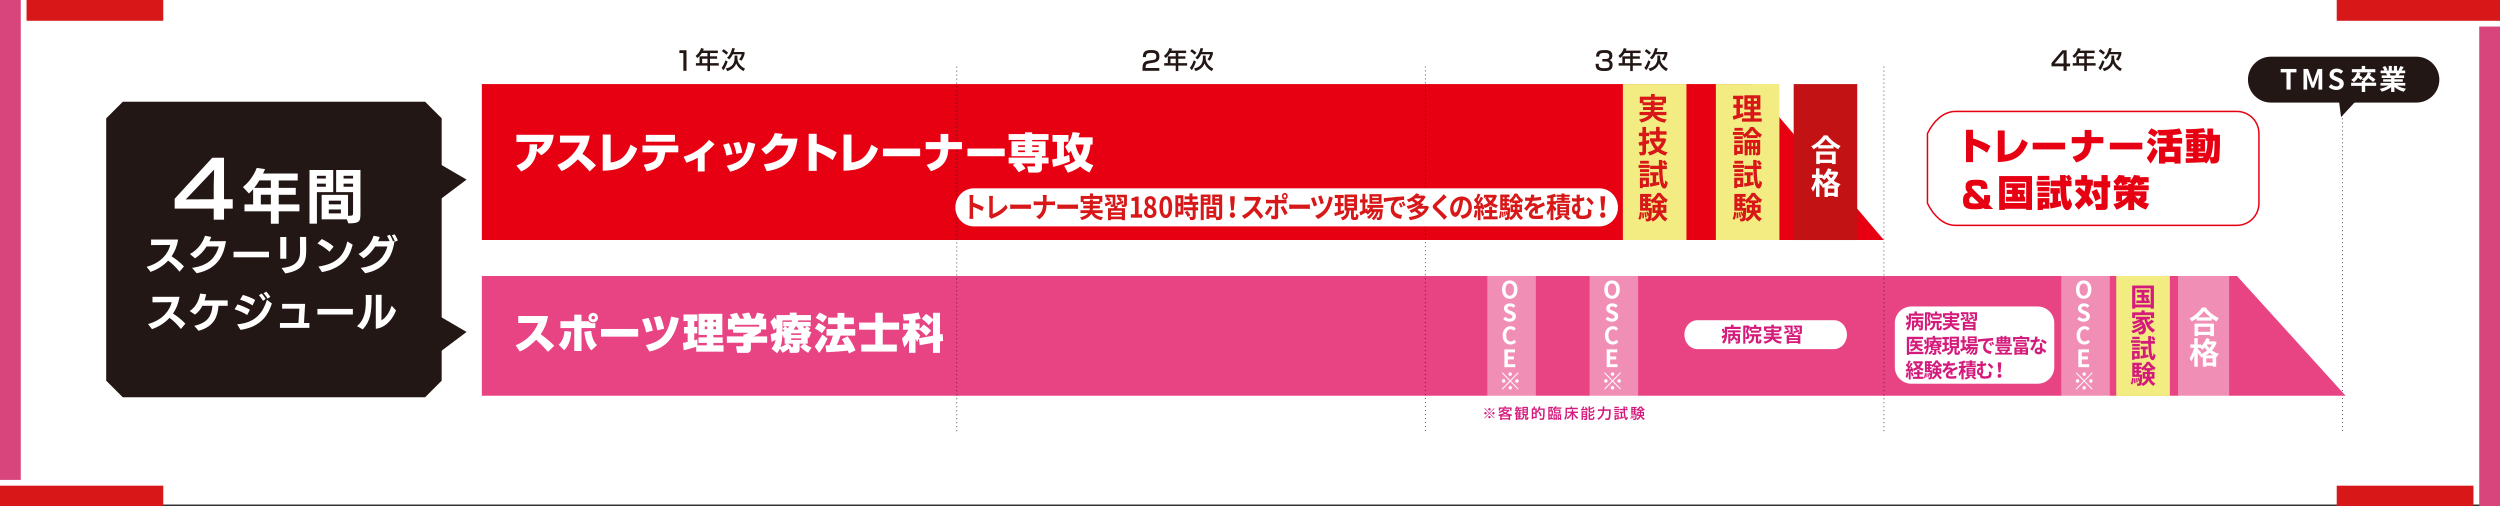
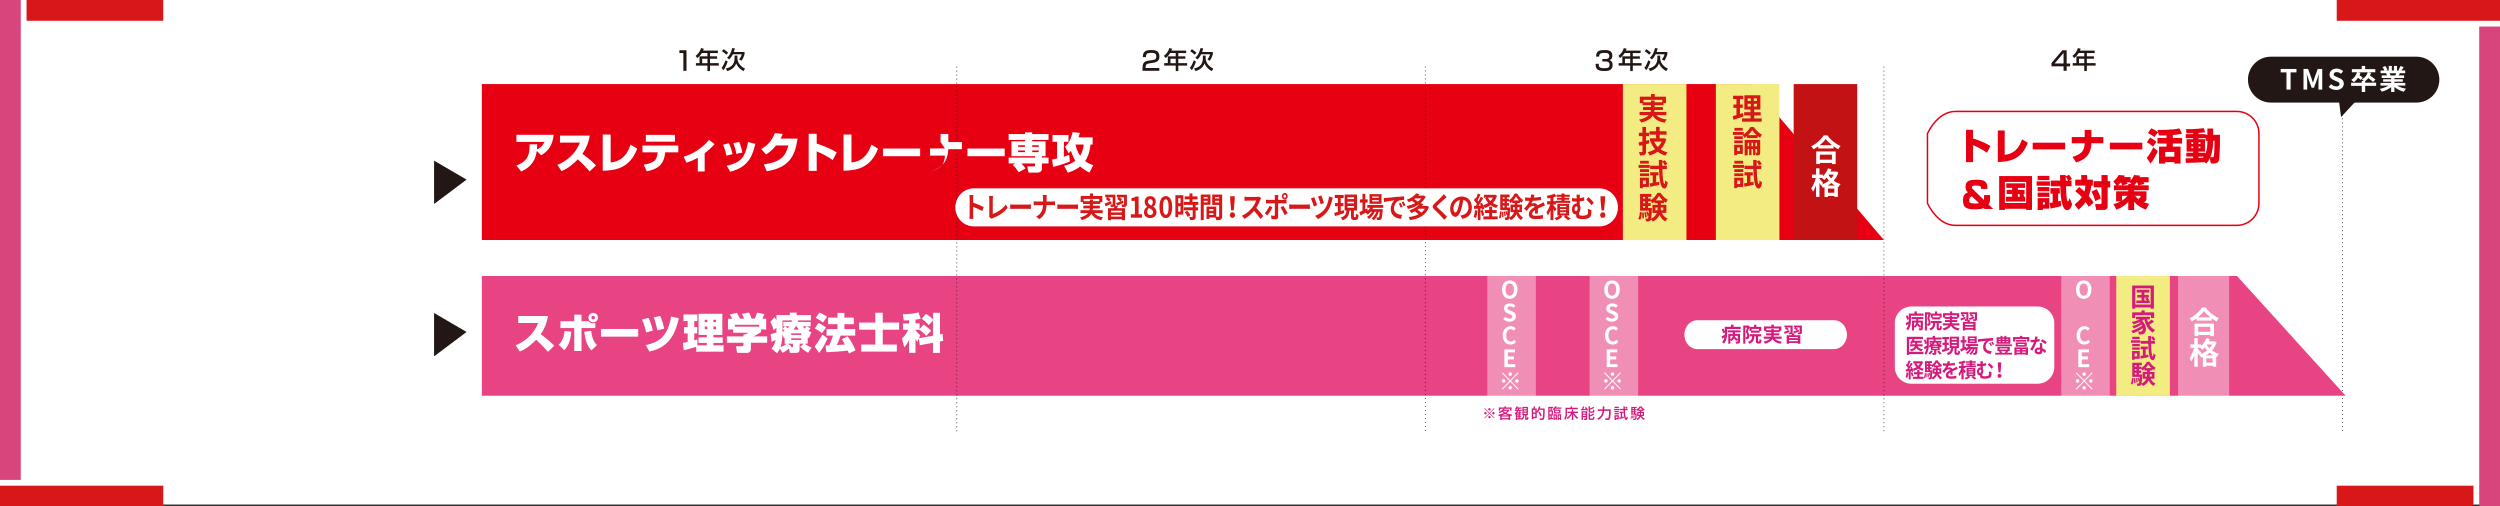
<svg xmlns="http://www.w3.org/2000/svg" xmlns:xlink="http://www.w3.org/1999/xlink" width="1101.02" height="223.05" viewBox="0 0 1101.02 223.05">
  <rect x="0" y="0" width="1101.02" height="223.05" fill="#333333" stroke="none" />
  <defs>
    <style>.cls-1,.cls-2,.cls-3{fill:none;}.cls-2{stroke:#e60012;stroke-miterlimit:10;stroke-width:.66px;}.cls-4{fill:#c31213;}.cls-5{fill:url(#_名称未設定グラデーション_20-3);}.cls-6{fill:url(#_名称未設定グラデーション_20-2);}.cls-7{fill:#d41b7c;}.cls-8{isolation:isolate;}.cls-9{clip-path:url(#clippath-1);}.cls-10{clip-path:url(#clippath-2);}.cls-3{stroke:#221714;stroke-dasharray:0 1.76;stroke-linecap:round;stroke-linejoin:round;stroke-width:.44px;}.cls-11{fill:#d71718;}.cls-12{fill:#fff;}.cls-13{fill:#d8447c;}.cls-14{fill:#221714;}.cls-15{fill:#e84383;}.cls-16{fill:#e60012;}.cls-17{clip-path:url(#clippath);}.cls-18{mix-blend-mode:screen;opacity:.4;}.cls-19{fill:url(#_名称未設定グラデーション_20);}</style>
    <clipPath id="clippath">
      <rect class="cls-1" x="714.73" y="37.03" width="27.99" height="68.68" />
    </clipPath>
    <linearGradient id="_名称未設定グラデーション_20" x1="-3759.3" y1="5501.77" x2="-3757.24" y2="5501.77" gradientTransform="translate(51732.15 -74593.09) scale(13.57)" gradientUnits="userSpaceOnUse">
      <stop offset="0" stop-color="#f3ec82" />
      <stop offset="0" stop-color="#f3ec82" />
      <stop offset="1" stop-color="#f3ec82" />
    </linearGradient>
    <clipPath id="clippath-1">
      <rect class="cls-1" x="755.68" y="37.03" width="27.99" height="68.68" />
    </clipPath>
    <linearGradient id="_名称未設定グラデーション_20-2" x1="-3757.73" y1="5501.74" x2="-3755.66" y2="5501.74" gradientTransform="translate(51747.82 -74586.98) scale(13.57)" xlink:href="#_名称未設定グラデーション_20" />
    <clipPath id="clippath-2">
      <rect class="cls-1" x="932.02" y="121.54" width="23.6" height="52.84" />
    </clipPath>
    <linearGradient id="_名称未設定グラデーション_20-3" x1="-3697.71" y1="5433.42" x2="-3695.65" y2="5433.42" gradientTransform="translate(43248.5 -62031.94) scale(11.44)" xlink:href="#_名称未設定グラデーション_20" />
  </defs>
  <g class="cls-8">
    <g id="_レイヤー_1">
      <rect class="cls-12" x="0" width="1101.02" height="222.19" />
      <path class="cls-12" d="M985.15,99.25h-123.95c-5.36,0-9.7-4.35-12.33-9.7v-30.77c2.63-5.36,6.98-9.7,12.33-9.7h123.95c5.36,0,9.7,4.35,9.7,9.7v30.77c0,5.36-4.34,9.7-9.7,9.7" />
      <path class="cls-2" d="M985.15,99.25h-123.95c-5.36,0-9.7-4.35-12.33-9.7v-30.77c2.63-5.36,6.98-9.7,12.33-9.7h123.95c5.36,0,9.7,4.35,9.7,9.7v30.77c0,5.36-4.34,9.7-9.7,9.7Z" />
      <path class="cls-16" d="M868.93,57.17v3.77c2.48.76,5.44,2.01,7.69,3.35l-1.52,2.98c-1.49-1.07-4.34-2.69-6.17-3.33v7.48h-3.08v-14.25h3.08Z" />
      <path class="cls-16" d="M882.88,68.18c1.54-.18,5.65-.66,7.63-6.83l2.57,1.52c-2.88,7.62-8.42,8.37-13.24,8.48v-13.89h3.04v10.72Z" />
      <path class="cls-16" d="M909.5,62.84v2.95h-14.28v-2.95h14.28Z" />
      <path class="cls-16" d="M918.11,60.36v-3.14h2.96v3.14h5.25v2.74h-5.26c0,.47-.06,3.17-1.54,5.16-1.23,1.67-3.14,2.67-5.12,3.29l-1.67-2.44c1.76-.5,3.32-1.25,4.29-2.36.97-1.13,1.07-3.24,1.07-3.33l.02-.31h-5.7v-2.74h5.7Z" />
      <path class="cls-16" d="M943.48,62.84v2.95h-14.28v-2.95h14.28Z" />
      <path class="cls-16" d="M950.29,66.53c-.5,1.33-2.02,4.26-3.16,5.49l-1.7-2.48c.96-1.08,1.8-2.4,2.91-4.66l1.94,1.65ZM946.89,60.6c.84.36,2.07,1.17,2.85,1.85l-1.55,2.1c-.39-.32-1.36-1.17-2.7-1.88l1.41-2.07ZM954.16,59.63c-1.81.06-2.85.05-3.38.03l-.36-1.44-1.59,2.14c-.91-.71-1.85-1.3-2.88-1.78l1.51-2.07c1.26.55,1.97.99,2.95,1.67l-.24-.96c.84.02,6.69.06,9.68-.68l1.12,2.35c-1.38.34-3.11.5-4.05.57v1.29h4.11v2.46h-4.11v1.36h3.42v7.48h-2.74v-.65h-4.02v.65h-2.74v-7.48h3.32v-1.36h-4v-2.46h4v-1.12ZM953.58,66.9v2.09h4.02v-2.09h-4.02Z" />
      <path class="cls-16" d="M970.96,71.4c-.58.02-3.24.18-3.79.21-.42.02-3.8.1-4.52.13l-.11-2.02c.49.02,2.8-.05,3.33-.06v-.68h-3v-1.72h3v-.5h-2.88v-5.46h2.88v-.44h-3.25v-1.78h3.25v-.42c-1.12.05-1.83.05-1.88.05-.44,0-.75-.02-1.04-.03l-.23-1.8c1.25.03,3.74.06,7.87-.44l.57,1.83c-.45.08-2.35.23-2.93.28v.53h3.17v.28h.75v-2.74h2.54v2.74h3c.03,4.02-.03,6.4-.21,9.18-.15,2.38-.21,3.45-2.61,3.45h-1.23l-.4-2.33c-.63,1.28-1.17,1.89-1.59,2.38l-.7-.63ZM965.09,62.66v.76h.79v-.76h-.79ZM965.09,64.52v.76h.79v-.76h-.79ZM971.37,62.01v-1.15h-3.12v.44h2.87v5.46h-2.87v.5h2.98v.52c.26-.57.94-2.01.94-5.76h-.79ZM968.24,62.66v.76h.81v-.76h-.81ZM968.24,64.52v.76h.81v-.76h-.81ZM968.24,68.97v.6c.31-.02,1.68-.08,1.96-.1.18-.23.24-.36.34-.5h-2.3ZM974.3,69.25c.55,0,.63-.08.73-.87.19-1.47.24-4.71.28-6.36h-.6c.02,1.23-.11,4.42-1.26,7.24h.86Z" />
      <path class="cls-16" d="M872.46,83.2c.02-1.21-.2-1.46-2.2-1.46-.96,0-1.85,0-1.85.76,0,.36.45.79.63.97l4.65,4.57c.06-.24.11-.45.11-1.26v-.86h2.64v1.55c0,1.46-.26,1.94-.68,2.53l2.07,2.04h-3.76l-.44-.45c-.81.37-1.28.58-3.95.58-2.9,0-5.16-.29-5.16-3.74,0-1.31.08-3.06,2.3-3.77-.34-.16-1.18-.57-1.18-2.36,0-2.59,1.51-3.14,4.7-3.14,2.23,0,3.74.15,4.53,1.55.36.65.39,1.44.39,2.49h-2.8ZM868.43,86.47c-1.02.42-1.18,1-1.18,1.78,0,.91.23,1.39,2.67,1.39.37,0,1.1-.03,1.67-.21l-3.16-2.96Z" />
      <path class="cls-16" d="M880.44,77.55h14.47v14.91h-2.57v-.49h-9.36v.49h-2.54v-14.91ZM882.98,80.13v9.26h9.36v-9.26h-9.36ZM891.19,85.44c.13.57.19,1.04.23,1.21h.49v2.1h-8.47v-2.1h2.72v-1.21h-2.4v-1.83h2.4v-.86h-2.59v-2.01h8.27v2.01h-3.14v.86h2.93v1.83h-.44ZM888.7,85.44v1.21h.89c-.1-.76-.11-.86-.21-1.21h-.68Z" />
      <path class="cls-16" d="M896.95,79.88h5.86v1.93h-5.86v-1.93ZM897.39,77.44h5.15v1.88h-5.15v-1.88ZM897.39,82.38h5.15v1.86h-5.15v-1.86ZM897.39,84.81h5.15v1.89h-5.15v-1.89ZM897.39,87.25h5.15v4.66h-2.83v.58h-2.31v-5.25ZM899.7,89.08v.96h.92v-.96h-.92ZM902.7,89.39c.75-.11.92-.15,1.31-.21v-3.93h-.99v-2.4h4.13v2.4h-.73v3.45c.58-.15.84-.23,1.17-.31l.13,2.41c-.96.27-3.71.89-4.66,1.05l-.36-2.46ZM912.32,79.54v2.48h-2.46c.05,1.34.21,5,.5,6.12.08.28.13.55.34.55.26,0,.45-.57.78-1.46l1.12,2.75c-.47,1.38-1.02,2.56-2.2,2.56-1.25,0-1.83-1.63-1.96-1.99-.89-2.49-.99-5.73-1.07-8.53h-4.21v-2.48h4.14c-.02-.28-.07-2.28-.07-2.43h2.56c-.02.44-.02.49-.02.58l1.41-.7c.29.29.66.7,1.31,1.86l-1.26.68h1.08ZM910.81,79.54c-.41-.74-.66-1.18-1.04-1.64,0,.39,0,1.13.02,1.64h1.02Z" />
      <path class="cls-16" d="M915.71,82.35c.52.42,1.34,1.1,2.27,1.99.13-.44.34-1.2.47-2.59h-4.5v-2.61h2.64v-2.04h2.61v2.04h2.51v2.61h-.65c-.32,2.22-.78,3.66-1.15,4.61,1.15,1.29,1.78,2.28,2.15,2.9l-2.22,1.8c-.28-.5-.57-1.02-1.29-2.09-.28.4-1.15,1.67-3.11,3.38l-1.76-2.28c.53-.42,2.15-1.68,3.16-3.25-1.21-1.33-2.22-2.12-2.9-2.64l1.78-1.83ZM923.37,83.27c.21.37,1.3,2.09,1.85,4.1l-2.46,1.17c-.29-1.18-1-3.06-1.67-4.14l2.28-1.12ZM928.23,77.1v2.7h1.13v2.72h-1.13v8.14c0,1.76-1.12,1.81-1.96,1.81h-3.08l-.49-2.61h2.28c.53,0,.53-.26.53-.52v-6.83h-3.46v-2.72h3.46v-2.7h2.7Z" />
      <path class="cls-16" d="M945.08,92.32c-.74-.27-3.14-1.12-5.18-3.46v3.64h-2.61v-3.56c-1.88,2.09-4.27,3.06-5.15,3.4l-1.39-2.48c.74-.16,1.76-.37,3.21-1.15h-2.01v-4.44h5.34v-.5h-6.3v-2.15h1.1l-1.38-1.75c1.02-.79,1.64-1.47,2.38-2.82l2.67.28c-.11.34-.16.47-.24.66h2.82v1.54c.45-.5,1.04-1.26,1.54-2.46l2.62.28c-.08.31-.13.44-.21.65h4v2.3h-2.25c.16.24.32.52.44.74l-2.67.58h4.49v2.15h-6.4v.5h5.41v3.17c0,1.18-.73,1.52-1.38,1.54.94.37,1.78.58,2.57.76l-1.42,2.57ZM934.1,80.31c-.53.65-.94,1.02-1.31,1.31h1.76c-.13-.6-.21-.79-.45-1.31ZM934.56,86.23v2.12c.57-.39,1.34-.91,2.38-2.12h-2.38ZM937.94,80.29h-1.25c.1.19.23.44.36.74l-2.46.58h2.7v-.62h1.47l-.83-.71ZM941.19,80.29h-.18c-.5.66-.87,1.07-1.12,1.31v.02h1.88c-.15-.49-.5-1.18-.58-1.33ZM942.67,86.23h-2.38c.84,1.02,1.47,1.49,1.75,1.7l-.19-.81h.5c.31,0,.32-.11.32-.47v-.42Z" />
      <rect class="cls-11" x="11.69" width="60.22" height="9.15" />
      <rect class="cls-13" width="9.15" height="211.35" />
      <rect class="cls-11" y="213.9" width="71.91" height="9.15" />
      <rect class="cls-11" x="1029.11" y="213.9" width="60.22" height="9.15" />
      <rect class="cls-13" x="1091.87" y="11.69" width="9.15" height="211.35" />
      <rect class="cls-11" x="1029.11" width="71.91" height="9.15" />
      <line class="cls-3" x1="1031.65" y1="189.63" x2="1031.65" y2="27.74" />
      <polygon class="cls-16" points="212.21 105.71 829.68 105.71 771.22 37.03 212.21 37.03 212.21 105.71" />
      <path class="cls-14" d="M505.96,27.96c-.79.13-1.42.3-1.42,1.73v.25h6.03v1.24h-7.4v-1c0-1.42.12-3.1,2.32-3.42l2.25-.33c1.01-.15,1.51-.43,1.51-1.55s-.53-1.6-2.23-1.6c-1.92,0-2.33.45-2.34,1.88h-1.36c.02-1.95.59-3.13,3.62-3.13,1.74,0,3.67.22,3.67,2.84,0,1.21-.38,1.78-1,2.18-.37.23-.81.45-1.46.55l-2.18.34Z" />
      <path class="cls-14" d="M515.32,23.37c-.75,1.18-1.36,1.73-1.96,2.2l-.76-.96c1.16-.88,1.97-1.99,2.38-3.44l1.22.3c-.1.27-.17.52-.31.81h6.5v1.08h-3.46v1.46h3.12v1.05h-3.12v1.94h3.88v1.08h-3.88v2.42h-1.13v-2.42h-5.08v-1.08h1.6v-3h3.48v-1.46h-2.49ZM515.48,25.88v1.94h2.33v-1.94h-2.33Z" />
      <path class="cls-14" d="M526.71,27.11c-.31,1.03-1.2,3.13-1.86,3.81l-.83-1.06c.41-.46.91-1.05,1.74-3.31l.95.56ZM526.14,24.1c-.2-.2-1.05-1-1.97-1.57l.75-.86c.45.27,1.18.77,2.02,1.56l-.81.87ZM529.76,24.5h1.22v1c0,1.46.74,3.42,3.39,4.75l-.72,1.08c-2.35-1.35-2.98-2.9-3.19-3.43-.2.59-.9,2.51-3.9,3.43l-.7-1.17c2.98-.6,3.89-2.37,3.89-4.62v-1.04ZM529.89,21.32c-.13.54-.27,1.03-.47,1.57h4.72v1.06c-.2.76-.76,2.03-1.34,2.79l-1.04-.57c.45-.54.97-1.41,1.16-2.27h-3.92c-.3.61-.86,1.62-1.64,2.26l-.93-.76c.85-.69,1.6-1.63,2.31-4.24l1.17.16Z" />
      <path class="cls-14" d="M910.17,22.13v5.84h1.52v1.24h-1.52v1.98h-1.36v-1.98h-5.31v-1.49l4.78-5.58h1.88ZM908.81,23.3l-3.94,4.66h3.94v-4.66Z" />
      <path class="cls-14" d="M915.45,23.37c-.75,1.18-1.36,1.73-1.96,2.2l-.76-.96c1.16-.88,1.97-1.99,2.38-3.44l1.22.3c-.1.27-.17.52-.31.81h6.5v1.08h-3.46v1.46h3.12v1.05h-3.12v1.94h3.88v1.08h-3.88v2.42h-1.13v-2.42h-5.08v-1.08h1.6v-3h3.48v-1.46h-2.49ZM915.61,25.88v1.94h2.33v-1.94h-2.33Z" />
-       <path class="cls-14" d="M926.84,27.11c-.31,1.03-1.2,3.13-1.86,3.81l-.83-1.06c.41-.46.91-1.05,1.74-3.31l.95.56ZM926.27,24.1c-.2-.2-1.05-1-1.97-1.57l.75-.86c.45.27,1.18.77,2.02,1.56l-.81.87ZM929.89,24.5h1.22v1c0,1.46.74,3.42,3.39,4.75l-.72,1.08c-2.35-1.35-2.98-2.9-3.19-3.43-.2.59-.9,2.51-3.9,3.43l-.7-1.17c2.98-.6,3.89-2.37,3.89-4.62v-1.04ZM930.02,21.32c-.13.54-.27,1.03-.47,1.57h4.72v1.06c-.2.76-.76,2.03-1.34,2.79l-1.04-.57c.45-.54.97-1.41,1.16-2.27h-3.92c-.3.61-.86,1.62-1.64,2.26l-.93-.76c.85-.69,1.6-1.63,2.31-4.24l1.17.16Z" />
      <path class="cls-14" d="M704.1,28.1c-.01,1.14-.02,1.94,2.39,1.94,1.63,0,2.37-.25,2.37-1.48,0-.62-.07-1.48-1.76-1.48h-1.43v-1.11h1.43c.57,0,1.64,0,1.64-1.3,0-1.03-.61-1.38-1.98-1.38-2.45,0-2.46.77-2.47,1.65h-1.38c.08-2.56,1.44-2.9,3.78-2.9,1.07,0,3.41,0,3.41,2.46,0,1.61-1.01,1.88-1.29,1.96.36.13,1.4.49,1.4,2.15,0,2.53-2.16,2.67-3.57,2.67-3.25,0-3.92-.98-3.92-3.18h1.37Z" />
      <path class="cls-14" d="M715.48,23.37c-.75,1.18-1.36,1.73-1.96,2.2l-.76-.96c1.16-.88,1.97-1.99,2.38-3.44l1.22.3c-.1.27-.17.52-.31.81h6.5v1.08h-3.46v1.46h3.12v1.05h-3.12v1.94h3.88v1.08h-3.88v2.42h-1.13v-2.42h-5.08v-1.08h1.6v-3h3.48v-1.46h-2.49ZM715.64,25.88v1.94h2.33v-1.94h-2.33Z" />
      <path class="cls-14" d="M726.88,27.11c-.31,1.03-1.2,3.13-1.86,3.81l-.83-1.06c.41-.46.91-1.05,1.74-3.31l.95.56ZM726.31,24.1c-.2-.2-1.05-1-1.97-1.57l.75-.86c.45.27,1.18.77,2.02,1.56l-.81.87ZM729.93,24.5h1.22v1c0,1.46.74,3.42,3.39,4.75l-.72,1.08c-2.35-1.35-2.98-2.9-3.19-3.43-.2.59-.9,2.51-3.9,3.43l-.7-1.17c2.98-.6,3.89-2.37,3.89-4.62v-1.04ZM730.06,21.32c-.13.54-.27,1.03-.47,1.57h4.72v1.06c-.2.76-.76,2.03-1.34,2.79l-1.04-.57c.45-.54.97-1.41,1.16-2.27h-3.92c-.3.61-.86,1.62-1.64,2.26l-.93-.76c.85-.69,1.6-1.63,2.31-4.24l1.17.16Z" />
      <path class="cls-14" d="M302.34,22.13v9.05h-1.38v-7.81h-1.76v-1.24h3.14Z" />
      <path class="cls-14" d="M309.08,23.37c-.75,1.18-1.36,1.73-1.96,2.2l-.76-.96c1.16-.88,1.97-1.99,2.38-3.44l1.22.3c-.1.27-.17.52-.31.81h6.5v1.08h-3.46v1.46h3.12v1.05h-3.12v1.94h3.88v1.08h-3.88v2.42h-1.13v-2.42h-5.08v-1.08h1.6v-3h3.48v-1.46h-2.49ZM309.24,25.88v1.94h2.33v-1.94h-2.33Z" />
      <path class="cls-14" d="M320.47,27.11c-.31,1.03-1.2,3.13-1.86,3.81l-.83-1.06c.41-.46.91-1.05,1.74-3.31l.95.56ZM319.9,24.1c-.2-.2-1.05-1-1.97-1.57l.75-.86c.45.27,1.18.77,2.02,1.56l-.81.87ZM323.52,24.5h1.22v1c0,1.46.74,3.42,3.39,4.75l-.72,1.08c-2.35-1.35-2.98-2.9-3.19-3.43-.2.59-.9,2.51-3.9,3.43l-.7-1.17c2.98-.6,3.89-2.37,3.89-4.62v-1.04ZM323.65,21.32c-.13.54-.27,1.03-.47,1.57h4.72v1.06c-.2.76-.76,2.03-1.34,2.79l-1.04-.57c.45-.54.97-1.41,1.16-2.27h-3.92c-.3.61-.86,1.62-1.64,2.26l-.93-.76c.85-.69,1.6-1.63,2.31-4.24l1.17.16Z" />
      <polygon class="cls-15" points="1033.02 174.28 212.21 174.28 212.21 121.54 985.19 121.54 1033.02 174.28" />
      <line class="cls-3" x1="421.37" y1="29.55" x2="421.37" y2="191.45" />
      <line class="cls-3" x1="627.72" y1="189.63" x2="627.72" y2="27.74" />
      <line class="cls-3" x1="829.69" y1="29.55" x2="829.69" y2="191.45" />
      <path class="cls-12" d="M227.11,152.08c4.61-1.89,8.13-5.29,9.93-9.84h-8.8v-3.08h13.13c-.54,3.16-1.47,5.42-3.25,8.04,3.27,2.36,4.96,4.03,5.98,5.07l-2.77,2.69c-1.78-2.08-4.2-4.44-5.22-5.33-3.57,3.66-5.89,4.64-7.19,5.18l-1.82-2.73Z" />
      <path class="cls-12" d="M246.05,151.81c.76-.74,2.23-2.19,2.58-6.07l2.95.37c-.33,4.83-1.82,6.8-3.1,8.13l-2.43-2.43ZM256.09,138.57v2.88h3.16c.32.39.78.95,1.97.95.45,0,.69-.08.97-.17v2.25h-6.09v10.1h-3.19v-10.1h-6.09v-3.03h6.09v-2.88h3.19ZM260.36,145.71c.43,4.03,1.84,5.53,2.56,6.3l-2.53,2.32c-1.26-1.5-2.51-3.36-3.06-8.23l3.03-.39ZM261.25,141.98c-1.17,0-2.1-.95-2.1-2.1s.93-2.1,2.1-2.1,2.1.93,2.1,2.1-.95,2.1-2.1,2.1ZM261.25,139.1c-.43,0-.78.35-.78.78s.35.78.78.78.78-.35.78-.78-.35-.78-.78-.78Z" />
      <path class="cls-12" d="M281.06,144.88v3.38h-16.38v-3.38h16.38Z" />
      <path class="cls-12" d="M284.56,146.4c-.26-1.52-1.24-4.51-1.82-5.68l2.86-.74c.37.71.93,1.78,1.95,5.61l-2.99.82ZM284.4,151.99c5.44-1.24,9.62-3.34,11.16-12.59l3.42.74c-1.52,6.72-4.14,12.78-12.98,14.69l-1.6-2.84ZM289.5,145.49c-.19-.93-.83-3.96-1.6-5.7l2.86-.65c.78,1.56,1.54,4.46,1.75,5.63l-3.01.72Z" />
      <path class="cls-12" d="M306.62,152.72c-.95.35-4.22,1.28-5.5,1.54l-.37-3.23c.28-.06.46-.09,2.1-.45v-3.75h-1.6v-2.8h1.6v-2.64h-1.84v-2.9h6.13v2.9h-1.38v2.64h1.3v2.8h-1.3v3.08c.58-.15.91-.26,1.38-.41v2.58h4.14v-1.06h-3.66v-2.43h3.66v-1.08h-3.62v-9.32h10.46v9.32h-3.94v1.08h4.1v2.43h-4.1v1.06h4.49v2.79h-12.05v-2.15ZM310.37,140.85v1.02h1.15v-1.02h-1.15ZM310.37,143.82v1.17h1.15v-1.17h-1.15ZM314.18,140.85v1.02h1.15v-1.02h-1.15ZM314.18,143.82v1.17h1.15v-1.17h-1.15Z" />
      <path class="cls-12" d="M337.85,150.93h-7.15v2.71c0,1.56-1.15,1.78-1.8,1.78h-4.27l-.48-2.93h2.56c.63,0,.71-.17.71-.74v-.82h-7.3v-2.79h7.3v-.83h.71c.91-.41,1.02-.46,1.41-.76h-6.67v-1.45h-2.27v-4.74h1.89c-.45-.89-.82-1.45-1.12-1.84l3.14-.76c.37.54.85,1.3,1.39,2.6h1.82c-.24-.67-.46-1.08-.98-2.12l3.14-.61c.46.87.96,2.06,1.13,2.73h1.34c.48-.78.87-2.01,1.06-2.66l3.27.65c-.43,1.06-.76,1.6-1,2.01h1.75v4.74h-2.3v1.17c-1.89,1.19-2.15,1.36-3.32,1.88h6.05v2.79ZM334.36,143.04h-10.7v.84h10.7v-.84Z" />
      <path class="cls-12" d="M355.71,151.36h-1.17c1.24,1.15,2.21,1.47,2.9,1.71l-1.54,2.32c-1.71-.93-2.95-2.12-3.51-2.67l1.58-1.36h-1.82v2.47c0,.84-.19,1.58-1.58,1.58h-2.69l-.43-1.89c-1.49,1.23-2.14,1.54-2.82,1.86l-1.17-1.82c-.43.98-.82,1.5-1.19,2.04l-2.49-2.04c1.19-1.56,1.52-2.53,1.8-3.88-.06.04-.71.41-1.78.87l-.41-3.3c1.39-.43,1.76-.56,2.53-.85.02-.59.02-1.3.02-2.08l-1.19,1.11c-.43-1.47-.82-2.45-1.5-3.68l1.89-2.08c.28.45.48.78.8,1.37v-2.28h5.89v-1.09h3.01v1.09h6.29v2.36h-5.61c-.05.22-.11.46-.19.65h5.68v1.95h-1.6l1.54.93c-.32.39-.61.74-.93,1.08.56.3.91.41,1.34.54l-1.11,2.6c-.3-.17-.37-.2-.54-.3v2.8ZM345.57,148.71c-.07.06-.19.11-.32.17l-.65-1.58c-.07,1.52-.24,3.77-.89,5.59.95-.37,1.82-.78,2.67-1.52h-.82v-2.66ZM345.76,143.71h-.78v-1.95h3.66c.06-.15.15-.46.19-.65h-4.2v3.64l1.13-1.04ZM344.62,145.29v.91c.37-.2.63-.37.89-.54-.28-.3-.46-.52-.89-.89v.52ZM345.96,143.71c.48.43.8.78.91.89.32-.32.45-.45.78-.89h-1.69ZM348.93,152.88c.28,0,.28-.06.28-.37v-1.15h-2.13l1.43,1.1c-.22.28-.28.35-.37.43h.8ZM348.45,146.81v.69h4.42v-.69h-4.42ZM348.45,149v.71h4.42v-.71h-4.42ZM351.79,145.2c-.5-.65-.69-1.04-.91-1.49h-.43c-.48.85-.72,1.17-.96,1.49h2.3ZM353.54,143.71c.22.28.41.54.93.96.33-.43.54-.74.67-.96h-1.6Z" />
      <path class="cls-12" d="M364.49,149.04c-1.82,3.9-2.95,5.46-3.77,6.37l-1.95-2.82c1.45-1.76,2.67-3.9,3.36-5.27l2.36,1.73ZM360.46,142.24c.48.15,2.27,1.06,3.29,2.01l-1.78,2.51c-.33-.28-1.58-1.36-3.12-2.1l1.62-2.41ZM360.88,137.67c.46.17,2.58,1.15,3.38,1.84l-1.82,2.54c-.98-.82-2.1-1.52-3.23-2.04l1.67-2.34ZM370.21,147.78c-.61,1.82-.84,2.32-1.67,4.18.22,0,3.16-.21,3.58-.22-.65-1.34-1.12-1.99-1.39-2.34l2.58-1.28c1.52,1.91,2.79,4.46,3.46,6.18l-2.9,1.36c-.11-.3-.2-.54-.5-1.26-2.58.35-6.8.61-9.42.71l-.37-2.95c.09,0,1.41-.06,1.65-.06.52-1.11,1.08-2.58,1.6-4.31h-2.82v-2.86h4.83v-2.14h-4.14v-2.93h4.14v-2.04h3.04v2.04h4.16v2.93h-4.16v2.14h4.77v2.86h-6.44Z" />
      <path class="cls-12" d="M385.5,137.73h3.27v4.33h7.21v3.14h-7.21v6.54h6.2v3.1h-15.66v-3.1h6.18v-6.54h-7.13v-3.14h7.13v-4.33Z" />
      <path class="cls-12" d="M404.66,149.08l-.69,1.45c-.26-.35-.45-.59-.78-1.26v6.13h-2.84v-5.66c-.8,1.73-1.56,2.6-2.12,3.27l-1-4.01c.63-.54,1.73-1.49,2.75-3.75h-2.32v-2.8h2.69v-1.38c-.76.04-1.41.06-2.32.07l-.41-2.75c.65,0,4.03-.02,6.87-.84l1,2.79c-.59.15-1.13.3-2.3.45v1.65h1.8v2.45l1.78-1.95c.78.48,1.62,1.08,3.31,2.71l-2.14,2.27c-1.24-1.34-2-1.97-2.95-2.73v.06h-1.8v.09c.76,1.13,1.49,1.8,2.12,2.32l-.59,1.28,6.17-1.11v-6.63l-1.84,1.97c-1.02-1.21-2.25-2.21-3.1-2.8l1.88-2.14c.58.37,1.97,1.23,3.06,2.4v-2.86h3.1v9.49l1.15-.21.24,3.08-1.39.26v5.01h-3.1v-4.44l-5.81,1.08-.41-2.95Z" />
      <path class="cls-12" d="M227.41,72.93c4.85-1.89,5.94-4.53,5.81-9.36h3.38c-.02.72-.04,1.37-.13,2.27,2.3-1.11,3.04-2.75,3.3-3.32h-12.33v-3.14h16.43c-.58,4.74-2.4,7.13-5.53,9.02l-1.95-1.95c-.71,5.89-4.57,8.06-6.85,9.06l-2.13-2.58Z" />
      <path class="cls-12" d="M245.47,72.63c4.61-1.89,8.13-5.29,9.94-9.84h-8.8v-3.08h13.13c-.54,3.16-1.47,5.42-3.25,8.04,3.27,2.36,4.96,4.03,5.98,5.07l-2.77,2.69c-1.78-2.08-4.2-4.44-5.22-5.33-3.57,3.66-5.89,4.64-7.19,5.18l-1.82-2.73Z" />
      <path class="cls-12" d="M268.94,71.55c1.76-.2,6.48-.76,8.75-7.84l2.95,1.75c-3.31,8.75-9.66,9.6-15.19,9.73v-15.93h3.49v12.29Z" />
      <path class="cls-12" d="M298.72,64.09v3.01h-5.74l-.04.32c-.63,5.31-3.51,7.15-8.13,8.02l-1.32-2.92c.96-.15,3.68-.56,4.98-1.95.96-1.04,1.08-2.93,1.1-3.14l.04-.33h-6.67v-3.01h15.78ZM297.25,59.39v2.99h-12.81v-2.99h12.81Z" />
      <path class="cls-12" d="M310.35,75.51h-3.03v-6.04c-.3.19-2.19,1.28-4.98,2.19l-1.3-2.62c1.6-.5,3.71-1.24,6.02-2.79,1.95-1.32,3.77-2.8,5.18-4.66l2.45,1.89c-.67.78-1.86,2.14-4.35,4.01v8Z" />
      <path class="cls-12" d="M319.93,68.54c-.19-1-.58-2.75-1.49-4.79l2.54-.69c.8,1.5,1.28,3.21,1.65,4.83l-2.71.65ZM320.06,73.04c6.22-1.56,7.99-3.42,9.4-10.47l3.17.76c-.98,4.2-2.43,10.23-11.03,12.27l-1.54-2.56ZM324.31,67.78c-.43-2.28-.84-3.51-1.34-4.75l2.54-.5c.91,1.82,1.28,3.9,1.41,4.66l-2.62.59Z" />
      <path class="cls-12" d="M351.25,61.06c-1.08,7.95-4.01,12.85-13.57,14.35l-1.3-3.03c7.28-.93,9.6-3.51,10.83-8.32h-5.44c-2,2.53-3.66,3.51-4.46,3.97l-2.06-2.4c2.41-1.36,4.68-3.45,6.02-7.04l3.45.41c-.22.59-.48,1.19-.95,2.04h7.48Z" />
      <path class="cls-12" d="M359.68,58.92v4.33c2.84.87,6.24,2.3,8.82,3.84l-1.75,3.42c-1.71-1.23-4.98-3.08-7.07-3.83v8.58h-3.53v-16.34h3.53Z" />
      <path class="cls-12" d="M374.99,71.55c1.76-.2,6.48-.76,8.75-7.84l2.95,1.75c-3.31,8.75-9.66,9.6-15.19,9.73v-15.93h3.49v12.29Z" />
      <path class="cls-12" d="M405.24,65.42v3.38h-16.38v-3.38h16.38Z" />
-       <path class="cls-12" d="M414.24,62.58v-3.6h3.4v3.6h6.02v3.14h-6.04c0,.54-.07,3.64-1.76,5.92-1.41,1.91-3.6,3.06-5.87,3.77l-1.91-2.8c2.02-.58,3.81-1.43,4.92-2.71,1.11-1.3,1.22-3.71,1.22-3.83l.02-.35h-6.54v-3.14h6.54Z" />
+       <path class="cls-12" d="M414.24,62.58v-3.6h3.4v3.6h6.02v3.14h-6.04c0,.54-.07,3.64-1.76,5.92-1.41,1.91-3.6,3.06-5.87,3.77c2.02-.58,3.81-1.43,4.92-2.71,1.11-1.3,1.22-3.71,1.22-3.83l.02-.35h-6.54v-3.14h6.54Z" />
      <path class="cls-12" d="M442.46,65.42v3.38h-16.38v-3.38h16.38Z" />
      <path class="cls-12" d="M447.28,72h-3.06v-2.6h11.62v-.61h-10.38v-6.54h5.94v-.61h-7.19v-2.58h7.19v-.78h3.19v.78h7.19v2.58h-7.19v.61h5.89v6.54h-1.6v.61h2.9v2.6h-2.9v2.36c0,1.11-1.02,1.65-1.84,1.65h-4.05l-.58-2.73h2.97c.35,0,.45-.06.45-.45v-.84h-5.98c1.02,1.04,1.58,1.88,1.8,2.21l-2.99,1.67c-.78-1.17-1.65-2.36-2.64-3.25l1.24-.63ZM448.41,63.98v.69h2.99v-.69h-2.99ZM448.41,66.28v.72h2.99v-.72h-2.99ZM454.6,63.98v.69h2.86v-.69h-2.86ZM454.6,66.28v.72h2.86v-.72h-2.86Z" />
      <path class="cls-12" d="M463.36,70.23c.63-.09.97-.13,2.17-.43v-7.34h-2v-3.01h7.04v3.01h-2.01v6.5c1.3-.37,1.67-.52,2.32-.78l.3,2.97c-.74.3-3.77,1.52-7.39,2.36l-.43-3.29ZM481.2,60.48v3.16h-.95c-.39,4.07-1.54,6.09-2.36,7.28,1.43,1.1,2.79,1.54,3.62,1.84l-1.71,3.23c-1.67-.82-2.9-1.62-4.09-2.69-1.99,1.63-4.14,2.34-5.42,2.75l-1.63-3.01c1.86-.52,3.44-1.11,4.94-2.25-.63-.97-1.28-2.27-1.95-4.36-.45.52-.63.72-1,1.08l-1.6-2.92c1.75-1.67,2.47-3.06,3.38-6.43l3.17.37c-.15.5-.28.98-.63,1.95h6.22ZM473.66,63.64c.24,1.08.67,2.97,2.02,4.96.97-1.49,1.39-3.18,1.58-4.96h-3.6Z" />
      <path class="cls-14" d="M1064.2,24.96h-64.07c-5.58,0-10.11,4.53-10.11,10.11s4.53,10.11,10.11,10.11h64.07c5.58,0,10.11-4.53,10.11-10.11s-4.53-10.11-10.11-10.11" />
      <polygon class="cls-14" points="1040.8 41.02 1031.02 51.55 1029.58 40.41 1040.8 41.02" />
      <path class="cls-12" d="M1006.99,31.88h-2.56v-1.51h6.95v1.51h-2.58v7.58h-1.82v-7.58Z" />
      <path class="cls-12" d="M1014.49,30.37h2.01l1.55,4.25c.2.57.37,1.17.55,1.76h.06c.2-.59.36-1.19.55-1.76l1.51-4.25h2.01v9.09h-1.66v-3.8c0-.86.13-2.12.22-2.98h-.05l-.74,2.14-1.4,3.82h-1.04l-1.41-3.82-.72-2.14h-.05c.09.86.23,2.12.23,2.98v3.8h-1.63v-9.09Z" />
      <path class="cls-12" d="M1025.57,38.3l1.04-1.25c.65.6,1.51,1.01,2.31,1.01.95,0,1.45-.41,1.45-1.04,0-.68-.55-.88-1.36-1.23l-1.22-.52c-.92-.38-1.84-1.12-1.84-2.44,0-1.49,1.3-2.63,3.14-2.63,1.06,0,2.11.42,2.85,1.17l-.92,1.14c-.58-.48-1.18-.75-1.93-.75-.8,0-1.31.36-1.31.96,0,.65.65.88,1.42,1.19l1.19.5c1.11.45,1.83,1.15,1.83,2.47,0,1.49-1.24,2.75-3.34,2.75-1.22,0-2.43-.48-3.32-1.33Z" />
      <path class="cls-12" d="M1046.48,37.83h-4.83v2.68h-1.51v-2.68h-4.69v-1.4h4.69v-.77h.88c-.28-.26-.64-.55-.86-.69,1.25-.66,2.21-1.76,2.62-3.12h-4.36l1.17.27c-.12.36-.26.71-.43,1.04.52.33,1.11.75,1.41,1.03l-.87,1.02c-.25-.26-.71-.63-1.17-.96-.53.79-1.15,1.45-1.83,1.95-.26-.27-.87-.76-1.22-1,1.19-.71,2.14-1.94,2.59-3.37h-2.3v-1.39h4.36v-1.4h1.51v1.4h4.47v1.39h-3.16l1.3.27c-.13.42-.31.81-.49,1.18.83.53,1.87,1.23,2.41,1.73l-1.03,1.11c-.46-.47-1.33-1.13-2.12-1.7-.42.5-.87.95-1.38,1.3v.69h4.83v1.4Z" />
      <path class="cls-12" d="M1055.74,37.72c1.04.64,2.47,1.12,3.89,1.34-.33.32-.76.93-.98,1.33-1.51-.38-3-1.12-4.13-2.08v2.21h-1.44v-2.14c-1.14.9-2.65,1.61-4.11,1.99-.21-.36-.63-.92-.93-1.22,1.38-.28,2.83-.8,3.88-1.44h-3.52v-1.2h4.69v-.54h-3.54v-1.06h3.54v-.55h-4.15v-1.14h2.33c-.1-.31-.26-.68-.42-.96l.15-.02h-2.57v-1.19h1.65c-.17-.47-.49-1.06-.76-1.52l1.25-.43c.36.53.76,1.25.93,1.73l-.6.22h1.12v-2h1.36v2h.91v-2h1.38v2h1.09l-.44-.14c.29-.5.6-1.24.77-1.78l1.54.37c-.34.57-.68,1.12-.96,1.55h1.6v1.19h-2.31c-.2.36-.39.69-.58.98h2.41v1.14h-4.26v.55h3.68v1.06h-3.68v.54h4.78v1.2h-3.56ZM1052.4,32.25c.17.32.33.68.42.95l-.21.04h2.3c.15-.29.29-.65.43-.98h-2.94Z" />
      <g class="cls-17">
        <rect class="cls-19" x="714.73" y="37.03" width="27.99" height="68.68" />
      </g>
      <path class="cls-11" d="M721.51,96.34c.46-.69.62-1.82.68-2.97l.89.18c-.07,1.23-.2,2.48-.76,3.24l-.81-.45ZM731.89,93.78c.54,1.09,1.39,2,2.53,2.48-.32.3-.78.86-1.01,1.27-1.12-.58-1.94-1.59-2.53-2.85-.49,1.09-1.39,2.11-3,2.89-.16-.27-.5-.67-.78-.95-.05.18-.11.3-.17.38-.23.31-.47.43-.81.47-.27.05-.7.07-1.19.04-.01-.38-.13-.9-.32-1.24.35.04.65.05.82.05.16,0,.26-.04.37-.18.09-.13.16-.47.23-1.17l-.43.16c-.08-.47-.35-1.2-.61-1.74l.63-.22c.18.34.34.73.46,1.09.03-.4.05-.9.08-1.49h-3.86v-7.36h4.97v1.3h-1.44v.74h1.17v.72c1.22-.73,2.39-2.12,2.94-3.24h1.38c.81,1.24,1.98,2.47,3.17,3.04-.28.38-.59.96-.8,1.38-.3-.18-.59-.38-.88-.62v.74h-1.35v.73h2.42v3.56h-1.99ZM723.88,93.59c.12.78.18,1.82.13,2.47l-.73.09c.04-.67,0-1.7-.1-2.5l.69-.07ZM723.61,86.73v.74h.92v-.74h-.92ZM723.61,88.69v.81h.92v-.81h-.92ZM723.61,91.55h.92v-.84h-.92v.84ZM724.79,93.45c.22.7.41,1.59.45,2.17l-.7.15c-.03-.58-.2-1.49-.42-2.19l.67-.14ZM727.52,91.55s0,.35-.01.53c-.09,2.23-.18,3.52-.32,4.24,1.39-.7,2.12-1.59,2.48-2.54h-1.92v-3.56h2.3v-.73h-1.38v-.73c-.34.28-.67.55-1.04.77-.15-.35-.4-.82-.63-1.16v.32h-1.17v.81h1.17v1.22h-1.17v.84h1.7ZM729.96,92.62c.07-.41.08-.81.08-1.2v-.04h-.99v1.24h.9ZM732.26,88.25c-.63-.59-1.2-1.3-1.58-1.92-.35.61-.88,1.3-1.49,1.92h3.07ZM731.46,91.37v.05c0,.39-.01.78-.05,1.19h1.11v-1.24h-1.05Z" />
      <path class="cls-11" d="M726.54,73.92h-4.89v-1.27h4.89v1.27ZM726.21,82.32h-2.66v.53h-1.32v-4.6h3.98v4.08ZM722.26,74.52h3.97v1.23h-3.97v-1.23ZM722.26,76.37h3.97v1.2h-3.97v-1.2ZM726.15,72.05h-3.85v-1.22h3.85v1.22ZM723.55,79.51v1.55h1.32v-1.55h-1.32ZM730.72,80.07l.11,1.32c-1.39.31-2.86.62-4.02.86l-.32-1.47c.41-.05.88-.13,1.39-.22v-3.31h-1.13v-1.38h3.67v1.38h-1.05v3.05l1.36-.24ZM732.13,74.43c.09,3.86.41,6.58.92,6.62.17,0,.28-.62.34-1.63.24.35.88.8,1.12.96-.35,2.2-1.03,2.67-1.53,2.66-1.67-.04-2.17-3.23-2.34-8.6h-3.9v-1.46h3.86c-.01-.81-.03-1.65-.03-2.54h1.54v.68l1.08-.55c.43.5.93,1.19,1.16,1.65l-1.16.65c-.2-.46-.66-1.17-1.08-1.7-.01.62-.01,1.23,0,1.82h2v1.46h-1.99Z" />
      <path class="cls-11" d="M726.37,63.12c-.47.13-.96.27-1.45.39v3.23c0,.78-.15,1.16-.61,1.42-.45.24-1.09.28-2.04.28-.07-.41-.27-1.04-.46-1.46.53.01,1.08.01,1.26.01.2,0,.26-.07.26-.27v-2.78l-1.31.32-.42-1.53c.5-.09,1.08-.23,1.73-.39v-2.39h-1.55v-1.49h1.55v-2.57h1.59v2.57h1.32v1.49h-1.32v2l1.24-.31.2,1.47ZM733.85,61.29c-.51,1.88-1.38,3.35-2.51,4.48.88.62,1.92,1.07,3.12,1.36-.34.32-.8.97-1.03,1.39-1.31-.39-2.43-.95-3.36-1.7-1.05.73-2.24,1.27-3.55,1.66-.18-.43-.57-1.11-.86-1.46,1.19-.28,2.28-.72,3.23-1.32-.8-.9-1.43-1.97-1.92-3.21l.41-.12h-.7v-1.45h2.66v-1.62h-2.9v-1.49h2.9v-1.93h1.59v1.93h3.03v1.49h-3.03v1.62h1.62l.28-.07,1.03.43ZM728.53,62.37c.38.89.92,1.7,1.59,2.39.7-.68,1.28-1.47,1.69-2.39h-3.28Z" />
      <path class="cls-11" d="M729.47,50.7c.96,1.08,2.47,1.7,4.6,1.93-.32.34-.74.97-.95,1.4-2.57-.4-4.17-1.36-5.24-3.04-.8,1.2-2.3,2.27-5.05,3.01-.19-.35-.65-.96-1-1.3,2.27-.51,3.56-1.22,4.31-2.01h-4.06v-1.39h4.85c.07-.28.11-.57.14-.85h-3.46v-1.3h3.47v-.81h-3.69v-.89h-1.2v-2.88h4.93v-1.17h1.65v1.17h4.94v2.88h-1.08v.89h-3.94v.81h3.67v1.3h-3.69c-.01.28-.04.57-.11.85h5.33v1.39h-4.43ZM727.08,45.05v-.77h1.61v.77h3.36v-1.07h-8.26v1.07h3.29Z" />
      <g class="cls-9">
        <rect class="cls-6" x="755.68" y="37.03" width="27.99" height="68.68" />
      </g>
-       <path class="cls-11" d="M763.04,96.34c.46-.69.62-1.82.68-2.97l.89.18c-.07,1.23-.2,2.48-.76,3.24l-.81-.45ZM773.42,93.78c.54,1.09,1.39,2,2.53,2.48-.32.3-.78.86-1.01,1.27-1.12-.58-1.94-1.59-2.53-2.85-.49,1.09-1.39,2.11-3,2.89-.16-.27-.5-.67-.78-.95-.05.18-.11.3-.17.38-.23.31-.47.43-.81.47-.27.05-.7.07-1.19.04-.01-.38-.13-.9-.32-1.24.35.04.65.05.82.05.16,0,.26-.04.37-.18.09-.13.16-.47.23-1.17l-.43.16c-.08-.47-.35-1.2-.61-1.74l.63-.22c.18.34.34.73.46,1.09.03-.4.05-.9.08-1.49h-3.86v-7.36h4.97v1.3h-1.44v.74h1.17v.72c1.22-.73,2.39-2.12,2.94-3.24h1.38c.81,1.24,1.98,2.47,3.17,3.04-.28.38-.59.96-.8,1.38-.3-.18-.59-.38-.88-.62v.74h-1.35v.73h2.42v3.56h-1.99ZM765.42,93.59c.12.78.18,1.82.13,2.47l-.73.09c.04-.67,0-1.7-.1-2.5l.69-.07ZM765.15,86.73v.74h.92v-.74h-.92ZM765.15,88.69v.81h.92v-.81h-.92ZM765.15,91.55h.92v-.84h-.92v.84ZM766.32,93.45c.22.7.41,1.59.45,2.17l-.7.15c-.03-.58-.2-1.49-.42-2.19l.67-.14ZM769.05,91.55s0,.35-.01.53c-.09,2.23-.18,3.52-.32,4.24,1.39-.7,2.12-1.59,2.48-2.54h-1.92v-3.56h2.3v-.73h-1.38v-.73c-.34.28-.67.55-1.04.77-.15-.35-.4-.82-.63-1.16v.32h-1.17v.81h1.17v1.22h-1.17v.84h1.7ZM771.49,92.62c.07-.41.08-.81.08-1.2v-.04h-.99v1.24h.9ZM773.79,88.25c-.63-.59-1.2-1.3-1.58-1.92-.35.61-.88,1.3-1.49,1.92h3.07ZM772.99,91.37v.05c0,.39-.01.78-.05,1.19h1.11v-1.24h-1.05Z" />
      <path class="cls-11" d="M768.08,73.92h-4.89v-1.27h4.89v1.27ZM767.74,82.32h-2.66v.53h-1.32v-4.6h3.98v4.08ZM763.8,74.52h3.97v1.23h-3.97v-1.23ZM763.8,76.37h3.97v1.2h-3.97v-1.2ZM767.68,72.05h-3.85v-1.22h3.85v1.22ZM765.08,79.51v1.55h1.32v-1.55h-1.32ZM772.25,80.07l.11,1.32c-1.39.31-2.86.62-4.02.86l-.32-1.47c.41-.05.88-.13,1.39-.22v-3.31h-1.13v-1.38h3.67v1.38h-1.05v3.05l1.36-.24ZM773.67,74.43c.09,3.86.41,6.58.92,6.62.17,0,.28-.62.34-1.63.24.35.88.8,1.12.96-.35,2.2-1.03,2.67-1.53,2.66-1.67-.04-2.17-3.23-2.34-8.6h-3.9v-1.46h3.86c-.01-.81-.03-1.65-.03-2.54h1.54v.68l1.08-.55c.43.5.93,1.19,1.16,1.65l-1.16.65c-.2-.46-.66-1.17-1.08-1.7-.01.62-.01,1.23,0,1.82h2v1.46h-1.99Z" />
      <path class="cls-11" d="M769.37,59.96c-.37.3-.74.58-1.13.81-.16-.39-.51-.96-.77-1.31l.09-.05h-4.38v-1.27h4.78v1.01c1.23-.85,2.36-2.16,2.94-3.23h1.45c.92,1.35,2.28,2.7,3.63,3.36-.31.38-.62.95-.85,1.4-.35-.22-.71-.47-1.07-.77v.9h-4.7v-.86ZM767.55,67.79h-2.5v.54h-1.31v-4.6h3.81v4.06ZM767.52,61.24h-3.74v-1.23h3.74v1.23ZM763.78,61.86h3.74v1.2h-3.74v-1.2ZM767.5,57.54h-3.63v-1.22h3.63v1.22ZM765.05,64.98v1.55h1.19v-1.55h-1.19ZM775.21,67.11c0,.57-.08.9-.42,1.12-.32.2-.73.23-1.28.23-.04-.36-.22-.88-.38-1.23.24.01.47.01.57.01.11,0,.14-.04.14-.15v-1.46h-.72v2.7h-1.05v-2.7h-.68v2.7h-1.05v-2.7h-.65v2.8h-1.34v-6.81h6.86v5.48ZM770.33,64.39v-1.49h-.65v1.49h.65ZM773.6,59.51c-.76-.69-1.45-1.47-1.92-2.16-.42.69-1.07,1.47-1.81,2.16h3.73ZM772.06,64.39v-1.49h-.68v1.49h.68ZM773.83,64.39v-1.49h-.72v1.49h.72Z" />
      <path class="cls-11" d="M767.86,51.31c-1.49.53-3.11,1.04-4.4,1.46l-.36-1.63c.47-.12,1.03-.27,1.65-.45v-3.17h-1.36v-1.47h1.36v-2.38h-1.48v-1.5h4.46v1.5h-1.45v2.38h1.22v1.47h-1.22v2.7c.45-.14.89-.27,1.32-.42l.27,1.51ZM775.88,52.13v1.46h-8.68v-1.46h3.73v-1.28h-2.79v-1.45h2.79v-1.16h-2.7v-6.28h7.05v6.28h-2.71v1.16h2.86v1.45h-2.86v1.28h3.32ZM769.67,44.45h1.39v-1.12h-1.39v1.12ZM769.67,46.88h1.39v-1.16h-1.39v1.16ZM773.75,43.33h-1.34v1.12h1.34v-1.12ZM773.75,45.72h-1.34v1.16h1.34v-1.16Z" />
      <rect class="cls-4" x="789.95" y="37.03" width="27.99" height="68.68" />
      <path class="cls-12" d="M809.62,75.97c-.46,1.4-1.16,2.59-2.05,3.59.85.65,1.88,1.17,3.05,1.5-.32.31-.77.95-.97,1.34l-.24-.09v4.4h-1.55v-.43h-2.82v.47h-1.5v-4.32c-.23.11-.46.2-.69.28-.15-.31-.43-.74-.69-1.07l-.12.18c-.16-.34-.45-.84-.74-1.31v6.23h-1.51v-5.12c-.38,1.08-.84,2.08-1.35,2.77-.15-.45-.5-1.07-.74-1.46.82-1.07,1.59-2.93,1.97-4.54h-1.65v-1.49h1.77v-2.77h1.51v2.77h1.51v.73c.96-.93,1.8-2.21,2.28-3.51l1.53.42c-.14.34-.28.68-.45,1.01h2.17l.28-.05,1,.47ZM802.44,81.25c1.08-.41,2.11-.97,2.98-1.7-.38-.43-.71-.88-1.01-1.32-.32.39-.66.74-1,1.04-.2-.22-.62-.59-.97-.88h-1.15v.32c.36.39,1.38,1.59,1.61,1.9l-.46.63ZM808.12,81.71c-.59-.32-1.13-.7-1.62-1.11-.49.42-1,.78-1.55,1.11h3.17ZM807.85,84.89v-1.84h-2.82v1.84h2.82ZM805.38,76.91l-.09.14c.31.51.69,1.03,1.16,1.51.45-.5.84-1.05,1.15-1.65h-2.21Z" />
      <path class="cls-12" d="M804.83,59.63c1.45,2.07,3.63,3.78,5.78,4.65-.39.42-.76.95-1.04,1.44-.69-.35-1.39-.8-2.07-1.28v.93h-6.72v-.95c-.66.49-1.38.93-2.09,1.32-.22-.39-.66-.97-1.01-1.31,2.32-1.12,4.48-3.16,5.5-4.81h1.66ZM799.88,66.71h8.56v5.54h-1.65v-.5h-5.33v.5h-1.58v-5.54ZM806.84,63.95c-1.12-.88-2.12-1.85-2.77-2.74-.63.9-1.58,1.86-2.69,2.74h5.46ZM801.46,68.13v2.2h5.33v-2.2h-5.33Z" />
      <g class="cls-18">
        <rect class="cls-12" x="959.24" y="121.54" width="22.5" height="52.84" />
        <rect class="cls-1" x="959.23" y="121.54" width="22.5" height="52.84" />
      </g>
      <path class="cls-12" d="M976.23,150.75c-.46,1.4-1.16,2.59-2.05,3.59.85.65,1.88,1.18,3.05,1.5-.32.31-.77.95-.97,1.34l-.24-.09v4.4h-1.55v-.43h-2.82v.47h-1.5v-4.32c-.23.11-.46.2-.69.28-.15-.31-.43-.74-.69-1.07l-.12.18c-.16-.34-.45-.84-.74-1.31v6.23h-1.51v-5.12c-.38,1.08-.84,2.08-1.35,2.77-.15-.45-.5-1.07-.74-1.46.82-1.07,1.59-2.93,1.97-4.54h-1.65v-1.49h1.77v-2.77h1.51v2.77h1.51v.73c.96-.93,1.8-2.21,2.28-3.51l1.53.42c-.13.34-.28.68-.45,1.01h2.17l.28-.05,1,.47ZM969.04,156.03c1.08-.41,2.11-.97,2.98-1.7-.38-.43-.71-.88-1.01-1.32-.32.39-.66.74-1,1.04-.2-.22-.62-.59-.97-.88h-1.15v.32c.36.39,1.38,1.59,1.61,1.9l-.46.63ZM974.73,156.49c-.59-.32-1.13-.7-1.62-1.11-.49.42-1,.78-1.55,1.11h3.17ZM974.46,159.68v-1.84h-2.82v1.84h2.82ZM971.99,151.7l-.09.13c.31.51.69,1.03,1.16,1.51.45-.5.84-1.05,1.15-1.65h-2.21Z" />
      <path class="cls-12" d="M971.43,135.43c1.45,2.07,3.63,3.78,5.78,4.65-.39.42-.76.95-1.04,1.45-.69-.35-1.39-.8-2.07-1.28v.93h-6.72v-.95c-.66.49-1.38.93-2.09,1.32-.22-.39-.66-.97-1.01-1.31,2.32-1.12,4.48-3.16,5.5-4.81h1.66ZM966.49,142.51h8.56v5.54h-1.65v-.5h-5.33v.5h-1.58v-5.54ZM973.45,139.75c-1.12-.88-2.12-1.85-2.77-2.74-.63.91-1.58,1.86-2.69,2.74h5.46ZM968.07,143.92v2.2h5.33v-2.2h-5.33Z" />
      <g class="cls-10">
        <rect class="cls-5" x="932.02" y="121.54" width="23.6" height="52.84" />
      </g>
      <path class="cls-7" d="M938.38,168.96c.39-.58.52-1.54.57-2.51l.75.15c-.06,1.04-.17,2.1-.64,2.74l-.68-.38ZM947.14,166.8c.46.92,1.17,1.69,2.13,2.1-.27.25-.66.73-.85,1.07-.95-.49-1.64-1.35-2.13-2.41-.41.92-1.17,1.78-2.53,2.44-.14-.23-.42-.57-.66-.8-.05.15-.09.25-.15.32-.19.26-.4.36-.68.4-.23.05-.59.06-1,.03-.01-.32-.11-.76-.27-1.05.3.03.55.05.7.05.14,0,.22-.03.31-.15.08-.11.14-.4.19-.99l-.36.14c-.07-.4-.3-1.01-.51-1.47l.54-.18c.15.29.29.62.39.92.02-.34.05-.76.07-1.25h-3.26v-6.21h4.19v1.09h-1.22v.63h.99v.6c1.03-.62,2.02-1.79,2.48-2.74h1.16c.68,1.05,1.67,2.09,2.68,2.56-.24.32-.5.81-.67,1.16-.25-.15-.5-.32-.74-.52v.63h-1.14v.62h2.04v3.01h-1.68ZM940.39,166.64c.1.66.15,1.54.11,2.09l-.62.08c.03-.57,0-1.44-.08-2.11l.58-.06ZM940.16,160.85v.63h.77v-.63h-.77ZM940.16,162.5v.68h.77v-.68h-.77ZM940.16,164.92h.77v-.71h-.77v.71ZM941.15,166.53c.18.59.34,1.34.38,1.83l-.59.12c-.02-.49-.17-1.25-.35-1.85l.57-.11ZM943.45,164.92s0,.3-.01.44c-.08,1.88-.15,2.98-.27,3.58,1.17-.59,1.79-1.34,2.1-2.14h-1.62v-3.01h1.94v-.62h-1.16v-.62c-.29.24-.57.47-.88.65-.12-.3-.34-.7-.54-.98v.27h-.99v.68h.99v1.03h-.99v.71h1.44ZM945.51,165.82c.06-.34.07-.68.07-1.01v-.03h-.83v1.05h.76ZM947.45,162.14c-.54-.5-1.01-1.09-1.33-1.62-.3.51-.74,1.09-1.25,1.62h2.59ZM946.78,164.77v.05c0,.33-.01.66-.05,1h.93v-1.05h-.89Z" />
      <path class="cls-7" d="M942.63,150.94h-4.13v-1.07h4.13v1.07ZM942.35,158.03h-2.25v.44h-1.12v-3.89h3.36v3.44ZM939.02,151.46h3.35v1.04h-3.35v-1.04ZM939.02,153.02h3.35v1.01h-3.35v-1.01ZM942.3,149.37h-3.25v-1.03h3.25v1.03ZM940.1,155.66v1.31h1.12v-1.31h-1.12ZM946.15,156.14l.09,1.12c-1.17.26-2.42.52-3.4.73l-.27-1.24c.34-.05.74-.11,1.17-.18v-2.79h-.96v-1.16h3.1v1.16h-.89v2.58l1.15-.21ZM947.35,151.38c.08,3.26.34,5.55.77,5.59.15,0,.24-.52.29-1.38.21.3.74.67.95.81-.3,1.86-.87,2.26-1.29,2.25-1.41-.03-1.83-2.72-1.97-7.26h-3.29v-1.23h3.26c-.01-.68-.02-1.39-.02-2.14h1.3v.57l.91-.47c.36.42.79,1,.98,1.39l-.98.55c-.17-.39-.56-.99-.91-1.44-.01.52-.01,1.04,0,1.54h1.69v1.23h-1.67Z" />
      <path class="cls-7" d="M948.68,141.64c-.65.49-1.44,1-2.1,1.38.63,1,1.47,1.81,2.54,2.29-.3.26-.73.8-.95,1.17-2.03-1.08-3.16-3.18-3.81-5.84h-.02c-.29.24-.6.46-.95.66,2.15,1.87,2.06,4.71.93,5.53-.42.36-.8.48-1.39.48-.29.01-.64,0-.97-.02-.02-.38-.14-.92-.39-1.3.43.03.8.06,1.09.06s.5-.03.68-.24c.26-.21.42-.67.38-1.28-1.24.91-2.93,1.77-4.35,2.26-.16-.34-.46-.83-.71-1.13,1.64-.41,3.62-1.34,4.75-2.3-.07-.14-.14-.27-.22-.4-.97.65-2.37,1.33-3.45,1.71-.15-.3-.43-.76-.68-1.03,1.15-.27,2.67-.9,3.52-1.48-.09-.09-.18-.18-.29-.27-.87.4-1.8.73-2.7.97-.14-.26-.48-.8-.7-1.06,1.22-.24,2.48-.64,3.49-1.15h-1.66v-1.14h6.12v1.14h-1.3c.12.46.29.9.47,1.32.57-.39,1.17-.86,1.58-1.24l1.06.91ZM940.35,140.09h-1.33v-2.54h4.1v-.89h1.39v.89h4.17v2.54h-1.39v-1.31h-6.94v1.31Z" />
      <path class="cls-7" d="M948.6,125.75v10.2h-1.45v-.57h-6.75v.57h-1.38v-10.2h9.57ZM947.16,134.13v-7.14h-6.75v7.14h6.75ZM946.76,132.37v1.11h-5.9v-1.11h2.29v-1.34h-1.88v-1.14h1.88v-1.07h-2.17v-1.19h5.6v1.19h-2.18v1.07h1.93v1.14h-.63c.31.32.67.74.86,1.01l-.59.33h.8ZM944.4,132.37h1.14c-.19-.31-.51-.7-.78-.99l.7-.35h-1.06v1.34Z" />
      <path class="cls-12" d="M807.71,153.75h-60.19c-3.15,0-5.71-2.85-5.71-6.37s2.56-6.37,5.71-6.37h60.19c3.15,0,5.71,2.85,5.71,6.37s-2.56,6.37-5.71,6.37" />
      <path class="cls-7" d="M766.61,143.93v.96h-5.96v1.72c0,1.44-.21,3.5-1.45,4.73-.15-.2-.57-.58-.76-.71.58-.59.88-1.34,1.03-2.08-.33.2-.67.4-.99.58l-.31-1.01c.37-.16.89-.4,1.43-.67.02-.29.02-.57.02-.84v-.24l-.76.4c-.08-.45-.34-1.16-.61-1.72l.77-.38c.24.43.48.97.6,1.4v-2.14h2.7v-.94h1.13v.94h3.16ZM760.96,145.48h5.59v.9h-2.44v.65h2.2v3.3c0,.46-.09.71-.41.86-.3.15-.72.18-1.29.17-.04-.28-.2-.67-.34-.92.36.02.76.02.86,0,.12,0,.15-.04.15-.13v-.67l-.57.51c-.22-.28-.63-.69-1.03-1.05-.24.41-.62.79-1.18,1.1-.09-.13-.24-.33-.41-.49v1.66h-.95v-4.34h2.02v-.65h-2.21v-.9ZM762.1,149.42c.71-.39.95-.95,1.03-1.49h-1.03v1.49ZM765.29,147.93h-1.21c-.02.12-.04.24-.06.36.43.35.95.82,1.28,1.15v-1.51Z" />
      <path class="cls-7" d="M770.55,143.72c-.23.76-.53,1.74-.78,2.44.54.68.66,1.29.66,1.81,0,.58-.12.95-.4,1.15-.14.1-.31.15-.52.19-.15.02-.36.03-.58.02,0-.25-.09-.66-.23-.91.16,0,.29,0,.4,0,.1,0,.18-.03.25-.08.1-.07.13-.25.13-.5,0-.41-.12-.97-.62-1.57.18-.57.37-1.35.51-1.96h-.7v7.06h-.93v-8.01h1.95l.15-.04.7.4ZM774.72,150.35c.14,0,.17-.14.19-1.05.2.16.63.33.89.4-.09,1.26-.32,1.6-.96,1.6h-.6c-.78,0-.95-.31-.95-1.22v-1.95h-.67c-.11,1.63-.49,2.66-2.24,3.24-.09-.25-.36-.65-.57-.83,1.44-.43,1.71-1.16,1.8-2.41h-.99v-.95h5.01v.95h-1.35v1.94c0,.26.02.29.14.29h.3ZM772.49,143.96v-.94h1.03v.94h2.15v1.76h-.69v.8h-3.83v-.79h-.67v-1.77h2ZM774.69,144.86h-3.25v.74h3.25v-.74Z" />
      <path class="cls-7" d="M781.7,149.17c.64.72,1.64,1.13,3.06,1.29-.22.22-.49.65-.63.93-1.71-.27-2.78-.91-3.49-2.02-.53.8-1.53,1.51-3.36,2-.13-.23-.43-.64-.67-.86,1.51-.34,2.37-.81,2.87-1.34h-2.71v-.93h3.23c.04-.19.07-.38.09-.57h-2.3v-.86h2.31v-.54h-2.45v-.59h-.8v-1.91h3.28v-.78h1.1v.78h3.29v1.91h-.72v.59h-2.62v.54h2.45v.86h-2.45c0,.19-.03.38-.07.57h3.55v.93h-2.95ZM780.11,145.41v-.51h1.07v.51h2.24v-.71h-5.5v.71h2.19Z" />
      <path class="cls-7" d="M788.15,146.15c-.72.31-1.48.63-2.12.89l-.37-.87c.58-.18,1.47-.49,2.33-.78l.16.76ZM790.39,146.95c-.11.23-.23.46-.35.66h2.85v3.78h-1.11v-.32h-3.85v.32h-1.06v-3.78h2.11c.07-.17.13-.36.19-.52h-.03c-.28.13-.67.13-1.22.13-.04-.23-.16-.55-.27-.75.31,0,.66,0,.75,0s.13-.04.13-.13v-2.14h-1.73c.37.2.78.47,1,.67l-.53.68c-.23-.25-.74-.6-1.14-.82l.45-.54h-.68v-.83h3.6v2.97c0,.2-.02.35-.07.47l.96.13ZM791.78,148.41h-3.85v.52h3.85v-.52ZM791.78,150.26v-.52h-3.85v.52h3.85ZM793.57,146.32c0,.43-.09.65-.4.78-.3.13-.73.14-1.31.13-.04-.25-.17-.58-.29-.81.34.02.74.02.84.02.12,0,.15-.04.15-.13v-2.11h-1.72c.37.19.78.45,1,.64l-.49.65c.27-.1.55-.19.83-.29l.16.76c-.77.3-1.6.6-2.26.84l-.36-.8c.41-.12.96-.3,1.55-.49-.25-.25-.75-.58-1.12-.78l.42-.53h-.58v-.83h3.58v2.95Z" />
      <path class="cls-12" d="M897.41,168.99h-55.61c-4.04,0-7.31-3.27-7.31-7.31v-19.39c0-4.04,3.27-7.31,7.31-7.31h55.61c4.04,0,7.31,3.28,7.31,7.31v19.39c0,4.04-3.28,7.31-7.31,7.31" />
      <path class="cls-7" d="M847.14,138.08v.96h-5.54v1.72c0,1.44-.19,3.5-1.35,4.73-.14-.2-.53-.58-.71-.71.54-.59.82-1.34.96-2.08-.31.2-.62.4-.92.58l-.29-1.01c.34-.16.83-.4,1.33-.67.02-.29.02-.57.02-.84v-.24l-.71.4c-.08-.45-.32-1.16-.57-1.72l.72-.38c.22.43.44.97.56,1.4v-2.14h2.51v-.94h1.05v.94h2.94ZM841.88,139.64h5.2v.9h-2.27v.65h2.05v3.3c0,.46-.08.71-.38.86-.29.15-.67.18-1.2.17-.04-.28-.18-.67-.32-.92.33.02.7.02.8,0,.11,0,.14-.04.14-.13v-.67l-.53.51c-.2-.28-.59-.69-.96-1.05-.23.41-.58.79-1.1,1.1-.08-.13-.23-.33-.38-.49v1.66h-.89v-4.34h1.88v-.65h-2.06v-.9ZM842.95,143.58c.66-.39.89-.95.96-1.49h-.96v1.49ZM845.91,142.08h-1.13c-.02.12-.03.24-.06.36.4.35.89.82,1.19,1.15v-1.51Z" />
      <path class="cls-7" d="M850.37,137.88c-.22.76-.49,1.74-.73,2.44.5.68.61,1.29.61,1.81,0,.58-.11.95-.37,1.15-.13.1-.29.15-.48.19-.14.02-.33.03-.54.02,0-.25-.08-.66-.22-.91.15,0,.27,0,.37,0,.09,0,.17-.03.23-.08.09-.07.13-.25.13-.5,0-.41-.11-.97-.58-1.57.17-.57.34-1.35.48-1.96h-.65v7.06h-.86v-8.01h1.81l.14-.04.65.4ZM854.25,144.5c.13,0,.16-.14.18-1.05.18.16.58.33.83.4-.08,1.26-.3,1.6-.89,1.6h-.56c-.73,0-.89-.31-.89-1.22v-1.95h-.62c-.1,1.63-.45,2.66-2.08,3.24-.08-.25-.33-.65-.53-.83,1.34-.43,1.59-1.16,1.67-2.41h-.92v-.95h4.66v.95h-1.25v1.94c0,.26.02.29.13.29h.28ZM852.17,138.11v-.94h.96v.94h2v1.76h-.64v.8h-3.56v-.79h-.62v-1.77h1.87ZM854.22,139.02h-3.03v.74h3.03v-.74Z" />
      <path class="cls-7" d="M860.21,143.32c.59.72,1.53,1.13,2.85,1.29-.2.22-.46.65-.59.93-1.59-.27-2.58-.91-3.24-2.02-.49.8-1.42,1.51-3.13,2-.12-.23-.4-.64-.62-.86,1.4-.34,2.21-.81,2.67-1.34h-2.52v-.93h3c.04-.19.07-.38.08-.57h-2.14v-.86h2.15v-.54h-2.28v-.59h-.74v-1.91h3.05v-.78h1.02v.78h3.06v1.91h-.67v.59h-2.44v.54h2.27v.86h-2.28c0,.19-.02.38-.07.57h3.3v.93h-2.74ZM858.73,139.57v-.51h1v.51h2.08v-.71h-5.12v.71h2.04Z" />
      <path class="cls-7" d="M865.67,140.3c-.67.31-1.38.63-1.97.89l-.34-.87c.54-.18,1.36-.49,2.17-.78l.15.76ZM867.75,141.1c-.1.23-.22.46-.33.66h2.65v3.78h-1.04v-.32h-3.58v.32h-.99v-3.78h1.96c.07-.17.12-.36.18-.52h-.03c-.26.13-.63.13-1.14.13-.03-.23-.15-.55-.25-.75.29,0,.61,0,.7,0s.12-.04.12-.13v-2.14h-1.61c.34.2.73.47.93.67l-.49.68c-.22-.25-.69-.6-1.06-.82l.42-.54h-.64v-.83h3.35v2.97c0,.2-.02.35-.07.47l.89.13ZM869.04,142.57h-3.58v.52h3.58v-.52ZM869.04,144.41v-.52h-3.58v.52h3.58ZM870.7,140.47c0,.43-.08.65-.37.78-.28.13-.68.14-1.22.13-.04-.25-.16-.58-.27-.81.32.02.69.02.79.02.11,0,.14-.04.14-.13v-2.11h-1.6c.34.19.73.45.93.64l-.45.65c.25-.1.51-.19.77-.29l.15.76c-.72.3-1.49.6-2.11.84l-.33-.8c.38-.12.9-.3,1.44-.49-.23-.25-.7-.58-1.05-.78l.39-.53h-.54v-.83h3.33v2.95Z" />
      <path class="cls-7" d="M847.1,155.95h-6.32v.38h-.99v-7.99h7.12v1.02h-4.52l.76.21c-.06.17-.13.33-.22.49h3.42v.89h-1.94v.67h2.31v.92h-2.2c.44.7,1.24,1.13,2.35,1.29-.22.22-.48.61-.59.89-1.04-.23-1.76-.69-2.27-1.4-.38.56-1.09,1.06-2.29,1.43-.13-.22-.41-.58-.61-.78,1.42-.36,1.99-.89,2.21-1.43h-2.13v-.92h2.25v-.67h-1.04c-.16.22-.33.41-.49.57-.19-.15-.6-.4-.83-.52.49-.4.92-1.02,1.14-1.64h-1.42v5.57h6.32v1.02Z" />
      <path class="cls-7" d="M855.06,151.34c-.18.19-.38.36-.57.51.25.17.52.32.79.43-.2.17-.45.51-.58.75-.15-.07-.31-.16-.45-.26v1.47h-1.46v1.15c0,.44-.08.66-.38.8-.29.13-.67.13-1.17.13-.06-.27-.2-.62-.31-.85.31,0,.66,0,.77,0,.09,0,.12-.04.12-.13v-1.11h-1.42v-1.47c-.16.11-.33.22-.5.32-.09-.18-.29-.43-.46-.59-.08,1.31-.37,2.82-1.21,3.82-.13-.2-.51-.58-.69-.7.54-.66.79-1.49.91-2.33-.3.19-.59.38-.88.56l-.29-.96c.33-.15.78-.4,1.25-.65,0-.24,0-.48,0-.7v-.31l-.74.36c-.04-.47-.23-1.22-.45-1.81l.71-.31c.21.49.4,1.12.48,1.57v-2.39h2.62v-.71h1.05v.71h2.93v.9h-3.14l.58.08c-.05.16-.1.32-.17.49h2.65v.8h-.57l.54.43ZM851.25,154.62c-.3.59-.79,1.2-1.26,1.57-.17-.17-.53-.48-.74-.61.45-.31.87-.76,1.11-1.23l.89.27ZM849.47,151.53c0,.24,0,.5-.02.77.27-.14.51-.3.73-.47-.17-.14-.34-.29-.5-.4l.5-.48c.16.11.35.25.53.39.12-.14.24-.29.34-.43h-1.29v-.8h1.72c.08-.19.14-.38.19-.57h-2.21v1.99ZM853.39,152.35h-2.15v.32h2.15v-.32ZM853.39,153.27h-2.15v.34h2.15v-.34ZM852.07,150.91c-.15.28-.33.55-.53.8h1.6c-.19-.25-.36-.52-.5-.8h-.57ZM853.91,154.38c.41.4.94.98,1.18,1.38l-.8.45c-.21-.39-.72-1-1.13-1.42l.75-.4ZM853.54,150.91c.12.18.28.35.43.51.18-.17.38-.37.5-.51h-.94Z" />
      <path class="cls-7" d="M858.5,154.11c-1.05.33-2.17.68-3.04.95l-.25-1.01c.33-.08.74-.2,1.2-.32v-1.81h-.93v-.98h.93v-1.56h-1v-.99h2.93v.99h-.96v1.56h.87v.98h-.87v1.54c.33-.1.67-.2,1-.3l.13.94ZM862.21,155.36c.15,0,.18-.14.2-1.04.19.16.58.33.83.4-.08,1.23-.3,1.56-.92,1.56h-.63c-.77,0-.94-.31-.94-1.21v-1.76h-.51c-.15,1.47-.54,2.51-2.32,3.07-.1-.26-.35-.67-.55-.88,1.51-.4,1.78-1.14,1.89-2.19h-.61v-5.03h4.08v5.03h-1.03v1.76c0,.26.02.3.16.3h.34ZM859.58,149.69h2.18v-.56h-2.18v.56ZM859.58,151.06h2.18v-.56h-2.18v.56ZM859.58,152.43h2.18v-.56h-2.18v.56Z" />
      <path class="cls-7" d="M867.81,152.43c-.07.14-.15.29-.23.43h3.39s0,.24-.02.37c-.12,1.75-.25,2.47-.48,2.73-.16.21-.34.28-.55.3-.19.03-.51.04-.84.02-.02-.25-.1-.61-.23-.84.27.03.49.03.59.03.12,0,.18-.02.25-.1.12-.13.22-.59.31-1.68h-.33c-.34,1.01-.99,2.09-1.67,2.66-.17-.21-.45-.45-.7-.59.64-.43,1.2-1.23,1.56-2.07h-.49c-.45.86-1.23,1.76-1.96,2.26-.16-.21-.42-.48-.65-.63.62-.33,1.26-.96,1.71-1.63h-.5c-.3.34-.63.65-.97.88-.12-.17-.44-.49-.65-.63-.6.32-1.2.65-1.71.92l-.37-1.08c.29-.12.64-.27,1.03-.44v-2.53h-.84v-1.01h.84v-1.77h.92v1.77h.79v1.01h-.79v2.12l.67-.31.18.76c.3-.28.56-.6.77-.95h-.95v-.9h5.26v.9h-3.33ZM870.57,151.19h-3.96v-3.04h3.96v3.04ZM869.65,148.89h-2.16v.43h2.16v-.43ZM869.65,150.02h-2.16v.43h2.16v-.43Z" />
      <path class="cls-7" d="M871.87,149.34c.7-.06,2.07-.2,3.58-.34.85-.07,1.76-.13,2.34-.15v1.15c-.43,0-1.15,0-1.59.12-1,.29-1.75,1.44-1.75,2.49,0,1.46,1.27,2,2.68,2.07l-.38,1.23c-1.74-.12-3.38-1.12-3.38-3.06,0-1.29.66-2.29,1.22-2.74-.72.08-2.46.28-3.42.5l-.11-1.22c.33,0,.65-.03.81-.04ZM877.31,152.08l-.63.31c-.21-.49-.38-.84-.65-1.25l.62-.28c.2.32.51.86.67,1.22ZM878.28,151.64l-.63.32c-.23-.49-.42-.82-.69-1.21l.61-.31c.21.31.53.84.7,1.2Z" />
      <path class="cls-7" d="M886.12,155.37v.81h-7.44v-.81h2.03c-.08-.22-.21-.48-.33-.68l.27-.08h-.96v-1.87h5.42v1.87h-.93l.22.08c-.13.24-.28.48-.4.68h2.12ZM886.04,152.44h-7.27v-.75h7.27v.75ZM885.38,151.38h-6.04v-2.85h1.72v-.61h.84v.61h.85v-.61h.85v.61h1.78v2.85ZM880.25,149.62h.81v-.39h-.81v.39ZM880.25,150.67h.81v-.4h-.81v.4ZM880.65,153.93h3.43v-.5h-3.43v.5ZM881.35,154.61c.14.23.28.49.33.7l-.18.06h1.65l-.12-.04c.12-.2.27-.47.38-.72h-2.07ZM881.89,149.24v.39h.85v-.39h-.85ZM881.89,150.28v.4h.85v-.4h-.85ZM884.43,149.24h-.83v.39h.83v-.39ZM884.43,150.28h-.83v.4h.83v-.4Z" />
      <path class="cls-7" d="M893.73,148.44v1.97h-.99v-1.07h-5.2v1.07h-.95v-1.97h3.02v-.51h1.02v.51h3.1ZM887.17,152.99h5.97v3.3h-.98v-.19h-4.06v.21h-.93v-3.32ZM887.74,150.79h4.83v1.87h-4.83v-1.87ZM892.4,149.73v.73h-4.52v-.73h4.52ZM888.1,153.77v.43h1.52v-.43h-1.52ZM889.62,155.33v-.46h-1.52v.46h1.52ZM888.64,151.97h2.97v-.48h-2.97v.48ZM892.17,153.77h-1.58v.43h1.58v-.43ZM892.17,155.33v-.46h-1.58v.46h1.58Z" />
      <path class="cls-7" d="M898.31,150.3c-.38.11-.89.22-1.44.3-.39,1.25-1.1,2.8-1.77,3.81l-1.01-.55c.67-.87,1.32-2.18,1.69-3.15-.14,0-.29,0-.43,0-.34,0-.68,0-1.04-.03l-.08-1.04c.36.04.8.06,1.1.06.24,0,.49,0,.74-.03.12-.49.21-1.03.23-1.49l1.14.13c-.07.29-.17.74-.28,1.21.4-.07.79-.17,1.11-.28l.03,1.03ZM899.4,151.1c-.02.38,0,.75,0,1.14,0,.25.02.68.05,1.12.71.29,1.3.74,1.71,1.14l-.55.95c-.29-.29-.67-.65-1.12-.94v.08c0,.83-.42,1.47-1.6,1.47-1.03,0-1.84-.49-1.84-1.47,0-.87.68-1.55,1.83-1.55.19,0,.38.02.56.04-.03-.67-.07-1.45-.09-1.99h1.05ZM898.49,154.04c-.22-.05-.44-.09-.67-.09-.48,0-.79.22-.79.53,0,.33.26.56.71.56.56,0,.74-.35.74-.83v-.17ZM900.82,151.57c-.48-.41-1.42-1-1.99-1.27l.54-.88c.59.28,1.62.88,2.04,1.2l-.59.94Z" />
      <path class="cls-7" d="M840.5,164.13c-.08.84-.26,1.74-.5,2.32-.18-.12-.54-.31-.76-.39.24-.53.38-1.33.44-2.08l.82.15ZM846.93,159.41c-.3.95-.77,1.72-1.36,2.33.5.31,1.08.54,1.71.68-.21.21-.48.61-.61.86-.7-.21-1.33-.5-1.86-.9-.57.4-1.21.71-1.91.94-.11-.24-.33-.64-.53-.86.16.39.29.77.34,1.06l-.7.34c-.03-.13-.06-.29-.11-.46l-.43.04v3.68h-.86v-3.61l-1.21.08-.08-.93.6-.03c.13-.17.26-.37.39-.58-.24-.39-.64-.86-.99-1.22l.48-.73c.06.05.12.12.19.18.23-.5.47-1.09.61-1.56l.86.34c-.3.61-.64,1.3-.94,1.81.11.13.2.25.29.36.28-.5.55-1.02.74-1.46l.81.4c-.46.78-1.04,1.69-1.56,2.42l.8-.04c-.09-.22-.19-.45-.29-.65l.66-.3c.13.25.27.54.38.83.6-.17,1.16-.42,1.66-.75-.39-.42-.72-.91-.99-1.46l.54-.19h-.95v-.92h3.46l.18-.04.67.32ZM842.2,163.9c.21.51.43,1.17.52,1.62l-.74.29c-.08-.45-.29-1.14-.49-1.67l.7-.23ZM845.33,165.92h1.83v.93h-4.72v-.93h1.92v-1.05h-1.42v-.94h1.42v-1.07h.98v1.07h1.49v.94h-1.49v1.05ZM843.97,160.05c.2.4.48.75.8,1.07.33-.31.6-.67.82-1.07h-1.62Z" />
      <path class="cls-7" d="M847.28,166.31c.28-.46.38-1.21.42-1.98l.55.12c-.04.82-.12,1.65-.47,2.16l-.5-.3ZM853.71,164.6c.33.73.86,1.33,1.56,1.65-.2.2-.48.58-.63.84-.69-.39-1.2-1.06-1.56-1.9-.3.73-.86,1.4-1.86,1.92-.1-.18-.31-.45-.48-.63-.03.12-.07.2-.11.25-.14.21-.29.29-.5.31-.17.04-.43.04-.74.03,0-.25-.08-.6-.2-.83.22.03.4.04.51.04.1,0,.16-.03.23-.12.06-.09.1-.31.14-.78l-.27.11c-.05-.32-.22-.8-.38-1.16l.39-.14c.11.22.21.49.28.73.02-.27.03-.6.05-.99h-2.39v-4.9h3.08v.86h-.89v.49h.73v.48c.75-.49,1.48-1.41,1.82-2.16h.85c.5.83,1.23,1.64,1.97,2.02-.18.25-.37.64-.49.92-.18-.12-.37-.25-.54-.41v.49h-.84v.49h1.5v2.37h-1.23ZM848.75,164.48c.08.52.11,1.21.08,1.64l-.45.06c.03-.45,0-1.13-.06-1.66l.43-.04ZM848.58,159.91v.49h.57v-.49h-.57ZM848.58,161.21v.54h.57v-.54h-.57ZM848.58,163.12h.57v-.56h-.57v.56ZM849.31,164.39c.13.47.25,1.06.28,1.45l-.43.1c-.02-.39-.13-.99-.26-1.46l.42-.09ZM851,163.12s0,.23,0,.35c-.06,1.48-.11,2.35-.2,2.82.86-.47,1.31-1.06,1.54-1.69h-1.19v-2.37h1.42v-.49h-.85v-.49c-.21.19-.42.37-.64.51-.09-.23-.25-.55-.39-.77v.21h-.73v.54h.73v.81h-.73v.56h1.05ZM852.51,163.83c.04-.27.05-.54.05-.8v-.03h-.61v.83h.56ZM853.94,160.93c-.39-.4-.74-.86-.98-1.28-.22.4-.54.86-.92,1.28h1.9ZM853.44,163v.04c0,.26,0,.52-.03.79h.69v-.83h-.65Z" />
      <path class="cls-7" d="M858.96,165.04c.02-.26.02-.67.03-1.06-.61.36-.95.71-.95,1.15,0,.49.39.63,1.2.63.7,0,1.62-.1,2.35-.26l-.03,1.16c-.55.07-1.56.14-2.34.14-1.3,0-2.28-.33-2.28-1.48s1-1.85,1.95-2.37c-.13-.22-.35-.3-.58-.3-.47,0-.98.29-1.3.61-.25.27-.49.59-.77.98l-.89-.71c.87-.86,1.46-1.65,1.82-2.44h-.1c-.33,0-.95-.02-1.4-.06v-1.04c.42.07,1.04.1,1.46.1h.4c.1-.4.16-.76.17-1.02l1.09.1c-.04.22-.1.52-.2.88.78-.04,1.61-.12,2.34-.26v1.04c-.8.13-1.82.2-2.71.23-.13.31-.3.64-.48.9.22-.12.66-.18.94-.18.5,0,.92.23,1.1.69.43-.21.78-.37,1.12-.53.32-.15.61-.3.91-.46l.42,1.03c-.27.07-.7.25-.99.38-.37.15-.84.35-1.35.6,0,.49.03,1.15.03,1.55h-.99Z" />
      <path class="cls-7" d="M865.24,164.41c-.09-.21-.27-.51-.44-.81v3.5h-.97v-3.12c-.26.65-.56,1.24-.87,1.67-.09-.31-.3-.75-.46-1.02.48-.59.95-1.59,1.26-2.48h-1.04v-1h1.11v-1.01c-.33.05-.64.1-.95.14-.04-.23-.17-.59-.27-.82.89-.13,1.88-.38,2.51-.67l.66.82c-.3.13-.64.23-.99.32v1.21h.78v-.15h1.89v-.31h-1.48v-.62h1.48v-.31h-1.63v-.65h1.63v-.4h1v.4h1.73v.65h-1.73v.31h1.54v.62h-1.54v.31h1.9v.67h-4.73v.49h-.83v.29c.27.27.87.93,1.01,1.12l-.57.84ZM869.06,165.66c.51.32,1.09.7,1.42.95l-.87.5c-.31-.28-.89-.72-1.38-1.05l.52-.4h-1.52l.56.4c-.51.42-1.34.85-2.01,1.09-.15-.19-.43-.48-.61-.67.57-.18,1.23-.51,1.65-.82h-.73v-3.68h3.86v3.68h-.89ZM866.98,163.01h2.03v-.38h-2.03v.38ZM866.98,164.01h2.03v-.39h-2.03v.39ZM866.98,165h2.03v-.38h-2.03v.38Z" />
      <path class="cls-7" d="M877.07,163.93c0,.5,0,.67,0,1.04-.05.8-.27,1.3-1.23,1.62-.37.13-1.24.19-1.8.19-1.92,0-2.01-.66-2.01-1.28v-.19s-.09,0-.13,0c-.6,0-1.22-.46-1.22-1.6,0-1.05.63-1.84,1.53-1.84h.03v-.59h-.17c-.36,0-.81-.03-1.36-.08l-.06-1.05c.46.07.95.13,1.34.13h.24v-.07c0-.57-.02-.86-.08-1.12h1.16c-.04.26-.08.58-.08,1.11.48-.07.97-.17,1.47-.31v1.08c-.49.12-1,.2-1.47.25v1.15c.16.23.24.55.24.9,0,.57-.13,1.12-.44,1.52v.35c0,.38.09.58,1.07.58.42,0,.95-.06,1.27-.16.43-.14.6-.43.6-.9,0-.35,0-.68-.06-1.1l1.15.38ZM872.01,164.25c.38,0,.53-.43.53-.93,0-.34-.16-.55-.39-.55-.33,0-.59.35-.59.87,0,.39.22.61.46.61ZM876.1,159.9c.52.35,1.38,1.22,1.76,1.7l-.75.83c-.45-.59-1.23-1.41-1.71-1.78l.7-.75Z" />
      <path class="cls-7" d="M879.73,165.53c0-.51.38-.89.87-.89s.87.38.87.89-.38.88-.87.88-.87-.36-.87-.88ZM879.87,160.95l-.03-1.34h1.53l-.04,1.34-.29,3.07h-.86l-.3-3.07Z" />
      <path class="cls-7" d="M653.9,184.24l-.2-.2,2.07-2.06-2.07-2.06.2-.2,2.06,2.07,2.06-2.07.2.2-2.07,2.06,2.07,2.06-.2.2-2.06-2.07-2.06,2.07ZM654.76,181.98c0,.29-.23.53-.53.53s-.54-.24-.54-.53.24-.53.54-.53.53.24.53.53ZM656.49,180.25c0,.28-.23.53-.53.53s-.53-.24-.53-.53.24-.54.53-.54.53.24.53.54ZM656.49,183.71c0,.29-.23.54-.53.54s-.53-.24-.53-.54.24-.53.53-.53.53.24.53.53ZM658.23,181.98c0,.29-.24.53-.54.53s-.53-.24-.53-.53.24-.53.53-.53.54.24.54.53Z" />
      <path class="cls-7" d="M665.71,183.23c-.22-.04-.38-.08-.63-.13v1.87h-.64v-.26h-3.12v.26h-.64v-1.86c-.29.07-.43.1-.61.14l-.22-.63c.41-.07,1.27-.22,2.44-.66-.35-.25-.57-.45-.76-.63-.53.38-.93.56-1.18.66l-.28-.55c1.29-.5,1.74-1.11,1.93-1.37l.67.1c-.1.14-.14.19-.2.25h2.19v.47c-.17.23-.48.64-1.18,1.09.77.34,1.6.49,2.44.58l-.22.66ZM662.54,178.99h.66v.46h2.51v1.39h-.67v-.79h-4.31v.79h-.66v-1.39h2.47v-.46ZM661.32,183.46v.69h3.12v-.69h-3.12ZM664.37,182.92c-.81-.24-1.32-.5-1.48-.59-.1.05-.66.33-1.51.59h2.99ZM661.98,180.96l-.02.02c.25.23.53.46.94.7.57-.31.76-.54.91-.72h-1.83Z" />
      <path class="cls-7" d="M670.48,182.87v-3.68h2.42v3.68h-.59v1.27c0,.13,0,.15.15.15.04,0,.09-.03.1-.12.02-.11.03-.5.03-.62l.55.11c-.04,1.08-.2,1.25-.55,1.25h-.48c-.36,0-.42-.16-.42-.4v-1.64h-.28c-.15,1.29-.62,1.77-1.23,2.11l-.13-.26h-1.91v.26h-.57v-2.61c-.06.06-.17.15-.26.22l-.16-.64c.19-.13.54-.38.92-.98h-.88v-.53h.45l-.39-.35c.28-.31.48-.66.64-1.13l.59.12c-.05.17-.06.2-.13.37h1.75v.52h-.96c-.05.15-.1.25-.19.47h1.27v.53h-1.53c-.15.26-.26.42-.43.65h.61c.12-.22.23-.51.25-.57l.56.15c-.04.08-.08.17-.24.42h.67v.46h-.76v.39h.62v.45h-.62v.4h.62v.45h-.62v.42h.73v.08c.42-.27.7-.71.74-1.41h-.36ZM668.37,180.44c.08-.17.13-.28.19-.47h-.45c-.05.08-.19.32-.34.47h.6ZM668.15,182.08v.39h.67v-.39h-.67ZM668.15,182.92v.4h.67v-.4h-.67ZM668.15,183.77v.42h.67v-.42h-.67ZM671.07,179.74v.49h1.23v-.49h-1.23ZM671.07,180.75v.5h1.23v-.5h-1.23ZM671.07,181.77v.55h1.23v-.55h-1.23Z" />
      <path class="cls-7" d="M676.79,181.53v2.66h-1.57v.39h-.62v-4.7h.65c.09-.27.15-.46.22-.88l.65.05c-.08.38-.11.51-.24.83h.92v1.29c.65-.81.84-1.67.94-2.19l.67.09c-.04.22-.08.39-.21.81h2.08c0,.38,0,.62,0,1.16,0,.73,0,1.07-.03,1.58-.09,2.22-.32,2.33-1.1,2.33h-1l-.12-.69h1.01c.29,0,.39-.05.44-.42.13-.93.15-2.4.15-3.35h-1.67c-.35.8-.66,1.16-.79,1.33l-.37-.31ZM675.22,180.5v1.17h.95v-1.17h-.95ZM675.22,182.26v1.31h.95v-1.31h-.95ZM678.12,181.31c.33.45.57.9.9,1.71l-.64.36c-.21-.65-.41-1.01-.83-1.75l.57-.32Z" />
      <path class="cls-7" d="M681.87,179.2h2.12v.58h-.58v.94h.51v2.29h-.51v1.01h.58v.6h-1.54v.29h-.58v-5.71ZM682.45,179.78v.94h.41v-.94h-.41ZM682.45,181.23v1.26h.9v-1.26h-.9ZM682.45,183.01v1.01h.41v-1.01h-.41ZM685.51,179.04c-.06.14-.1.25-.19.41h2.32v.56h-2.72c-.07.08-.15.18-.34.36h2.65v1.71h-2.82v-1.57c-.06.06-.09.08-.18.15l-.46-.48c.52-.35.79-.64,1.11-1.23l.64.09ZM684.15,182.46h1.52v2.49h-.53v-.3h-.47v.3h-.52v-2.49ZM684.67,183.01v1.11h.47v-1.11h-.47ZM684.98,180.88v.68h1.67v-.68h-1.67ZM685.98,182.46h1.55v2.49h-.52v-.3h-.51v.3h-.52v-2.49ZM686.49,183.01v1.11h.51v-1.11h-.51Z" />
      <path class="cls-7" d="M689.47,179.58h2.23v-.57h.65v.57h2.54v.63h-4.79v2.12c0,1.48-.45,2.24-.73,2.6l-.46-.53c.42-.59.56-1.34.56-2.06v-2.75ZM690.01,184.02c.81-.52,1.42-1.29,1.89-2.14h-1.58v-.61h1.91v-.88h.63v.88h2.07v.61h-1.77c.74,1.22,1.5,1.79,1.84,2.04l-.44.6c-.72-.58-1.32-1.3-1.71-2.14v2.57h-.63v-2.55c-.64,1.3-1.49,1.96-1.76,2.18l-.46-.55Z" />
      <path class="cls-7" d="M698.79,180.93c-.04-.12-.07-.19-.18-.41-.39.06-1.52.2-2.31.24l-.04-.58c.19,0,.22,0,.43-.01.18-.38.35-.8.44-1.17l.63.08c-.1.33-.17.48-.45,1.07.07,0,.69-.03,1.05-.08-.15-.26-.25-.4-.34-.55l.52-.29c.53.73.7,1.02.85,1.4l-.59.31ZM696.54,181.09h2.45v3.35c0,.41-.34.52-.49.52h-.82l-.1-.62h.66c.08,0,.13-.03.13-.11v-.49h-1.23v1.23h-.6v-3.87ZM697.14,181.65v.52h1.23v-.52h-1.23ZM697.14,182.67v.55h1.23v-.55h-1.23ZM700.27,178.99v.88c.2-.07.96-.34,1.5-.69l.34.51c-.44.24-1.14.56-1.84.74v.59c0,.05,0,.15.17.15h.88c.18,0,.28,0,.29-.73l.61.18c-.04.85-.18,1.14-.69,1.14h-1.33c-.56,0-.6-.42-.6-.54v-2.25h.67ZM699.62,181.97h.65v.85c.27-.1.99-.42,1.43-.72l.36.53c-.57.34-1.32.62-1.79.76v.71c0,.15.09.19.18.19h.87c.21,0,.22,0,.29-.85l.61.17c-.1,1.06-.18,1.29-.79,1.29h-1.26c-.55,0-.55-.46-.55-.59v-2.35Z" />
      <path class="cls-7" d="M703.56,184.28c1.94-1.07,2.09-2.34,2.21-3.33h-2.07v-.67h2.12c0-.07.03-.52.03-.84v-.46h.72v.49c0,.38-.01.61-.03.81h2.86c-.02,2.14-.15,3.34-.26,3.78-.06.24-.21.89-.93.89h-1.18l-.11-.72h1.06c.36,0,.41-.23.49-.69.1-.53.17-1.86.17-2.59h-2.16c-.15,1.23-.43,2.8-2.53,3.98l-.41-.64Z" />
      <path class="cls-7" d="M710.84,180.06h2.25v.57h-2.25v-.57ZM711.04,179.13h1.9v.57h-1.9v-.57ZM711.04,180.98h1.9v.57h-1.9v-.57ZM711.04,181.93h1.9v.57h-1.9v-.57ZM711.04,182.89h1.9v1.82h-1.3v.25h-.59v-2.07ZM711.63,183.43v.72h.71v-.72h-.71ZM713.08,183.92c.18-.04.62-.13.71-.15v-1.88h-.51v-.6h1.63v.6h-.51v1.74c.31-.08.5-.13.7-.18l.05.61c-.45.13-1.13.32-1.95.48l-.12-.62ZM714.99,180.06c0-.11-.03-1.03-.03-1.06h.64c0,.31,0,.65.02,1.06h1.22v.6h-1.2c.08,1.93.34,3.47.54,3.47.06,0,.06-.01.23-.67l.53.32c-.17.67-.32,1.19-.73,1.19-1.04,0-1.16-3.05-1.21-4.31h-1.74v-.6h1.72ZM716.16,178.96c.31.26.49.45.68.69l-.46.4c-.23-.28-.4-.46-.66-.69l.44-.39Z" />
      <path class="cls-7" d="M718.64,183.02c0,.3-.03.94-.23,1.62l-.34-.2c.22-.6.24-1.24.24-1.42h.33ZM721.49,180.61c-.22.18-.33.25-.48.33l-.3-.62v.33h-.57v.47h.57v.48h-.57v.5h.68c0,.1-.02,1.9-.19,2.38-.16.46-.41.48-.68.48h-.64l-.09-.55h.55c.1,0,.28,0,.36-.25.06-.18.11-.92.12-1.54h-1.83v-3.41h2.41v.51h-.68v.46h.57v.13c.57-.29,1.06-.76,1.39-1.32h.8c.18.27.58.88,1.44,1.29l-.32.59c-.14-.08-.25-.14-.46-.29v.36h-.78v.41h1.24v1.9h-1c.26.41.66.78,1.32,1.12l-.37.6c-.62-.32-1.13-.84-1.46-1.46-.41,1.08-1.18,1.35-1.48,1.46l-.33-.58c.84-.24,1.13-.75,1.29-1.14h-.96v-1.9h1.16v-.41h-.71v-.33ZM719.09,183.02c.04.47.05.56.04,1.11l-.36.04c.03-.24.05-.51.05-.82,0-.13,0-.22-.01-.34h.29ZM718.99,179.73v.46h.62v-.46h-.62ZM718.99,180.65v.47h.62v-.47h-.62ZM718.99,181.6v.5h.62v-.5h-.62ZM719.56,182.97c.06.27.1.73.1,1.04l-.3.04c.02-.29,0-.75-.06-1.04l.27-.05ZM719.95,182.91c.08.38.11.57.11.87l-.23.05c0-.33-.02-.49-.09-.88l.22-.03ZM722.2,181.89h-.61v.81h.57c.02-.11.04-.28.04-.58v-.23ZM723.33,180.39c-.36-.31-.61-.64-.81-.9-.11.17-.34.5-.78.9h1.59ZM722.78,182.14c0,.23-.03.41-.05.56h.75v-.81h-.69v.25Z" />
      <g class="cls-18">
        <rect class="cls-12" x="655.03" y="121.54" width="21.37" height="52.84" />
        <rect class="cls-1" x="655.03" y="121.54" width="21.37" height="52.84" />
      </g>
      <path class="cls-12" d="M665.12,167.46l3.4-3.48.3.31-3.4,3.48,3.4,3.48-.3.31-3.4-3.48-3.41,3.5-.3-.31,3.41-3.5-3.4-3.48.3-.31,3.4,3.48ZM662.96,167.77c0,.43-.35.79-.77.79s-.77-.36-.77-.79.35-.79.77-.79.77.36.77.79ZM665.12,165.55c-.42,0-.77-.36-.77-.79s.35-.79.77-.79.77.36.77.79-.35.79-.77.79ZM665.12,169.99c.42,0,.77.36.77.79s-.35.79-.77.79-.77-.36-.77-.79.35-.79.77-.79ZM667.29,167.77c0-.43.35-.79.77-.79s.77.36.77.79-.35.79-.77.79-.77-.36-.77-.79Z" />
      <path class="cls-12" d="M662.54,153.88h4.68v1.3h-3.15v1.81h2.68v1.31h-2.68v2.09h3.26v1.31h-4.79v-7.81Z" />
      <path class="cls-12" d="M661.78,147.74c0-2.58,1.62-4.09,3.54-4.09.97,0,1.74.48,2.24,1l-.8.99c-.38-.38-.82-.65-1.4-.65-1.15,0-2.02,1.01-2.02,2.69s.78,2.72,1.99,2.72c.65,0,1.16-.32,1.58-.77l.8.97c-.63.75-1.44,1.15-2.43,1.15-1.93,0-3.49-1.42-3.49-4.02Z" />
      <path class="cls-12" d="M662.03,140.55l.88-1.08c.55.52,1.27.87,1.94.87.79,0,1.21-.35,1.21-.9,0-.58-.46-.76-1.14-1.06l-1.02-.44c-.77-.33-1.54-.96-1.54-2.1,0-1.28,1.09-2.26,2.64-2.26.89,0,1.77.36,2.39,1l-.77.98c-.48-.41-.99-.64-1.62-.64-.67,0-1.1.31-1.1.82,0,.56.55.76,1.2,1.02l1,.43c.93.39,1.53.99,1.53,2.12,0,1.28-1.04,2.37-2.8,2.37-1.02,0-2.04-.41-2.78-1.14Z" />
      <path class="cls-12" d="M661.49,127.52c0-2.54,1.39-4.02,3.41-4.02s3.41,1.49,3.41,4.02-1.39,4.09-3.41,4.09-3.41-1.55-3.41-4.09ZM666.75,127.52c0-1.68-.72-2.68-1.85-2.68s-1.85,1-1.85,2.68.72,2.73,1.85,2.73,1.85-1.07,1.85-2.73Z" />
      <g class="cls-18">
        <rect class="cls-12" x="700.08" y="121.54" width="21.37" height="52.84" />
-         <rect class="cls-1" x="700.08" y="121.54" width="21.37" height="52.84" />
      </g>
      <path class="cls-12" d="M710.17,167.46l3.4-3.48.3.31-3.4,3.48,3.4,3.48-.3.31-3.4-3.48-3.41,3.5-.3-.31,3.41-3.5-3.4-3.48.3-.31,3.4,3.48ZM708.01,167.77c0,.43-.35.79-.77.79s-.77-.36-.77-.79.35-.79.77-.79.77.36.77.79ZM710.17,165.55c-.42,0-.77-.36-.77-.79s.35-.79.77-.79.77.36.77.79-.35.79-.77.79ZM710.17,169.99c.42,0,.77.36.77.79s-.35.79-.77.79-.77-.36-.77-.79.35-.79.77-.79ZM712.33,167.77c0-.43.35-.79.77-.79s.77.36.77.79-.35.79-.77.79-.77-.36-.77-.79Z" />
      <path class="cls-12" d="M707.59,153.88h4.68v1.3h-3.15v1.81h2.68v1.31h-2.68v2.09h3.27v1.31h-4.79v-7.81Z" />
      <path class="cls-12" d="M706.82,147.74c0-2.58,1.62-4.09,3.54-4.09.97,0,1.74.48,2.23,1l-.8.99c-.38-.38-.82-.65-1.4-.65-1.15,0-2.02,1.01-2.02,2.69s.78,2.72,1.99,2.72c.65,0,1.16-.32,1.58-.77l.8.97c-.63.75-1.44,1.15-2.43,1.15-1.93,0-3.49-1.42-3.49-4.02Z" />
      <path class="cls-12" d="M707.08,140.55l.88-1.08c.54.52,1.27.87,1.94.87.79,0,1.22-.35,1.22-.9,0-.58-.46-.76-1.14-1.06l-1.02-.44c-.77-.33-1.54-.96-1.54-2.1,0-1.28,1.09-2.26,2.64-2.26.89,0,1.77.36,2.39,1l-.77.98c-.48-.41-.99-.64-1.62-.64-.67,0-1.1.31-1.1.82,0,.56.54.76,1.19,1.02l1,.43c.93.39,1.54.99,1.54,2.12,0,1.28-1.04,2.37-2.8,2.37-1.02,0-2.04-.41-2.78-1.14Z" />
      <path class="cls-12" d="M706.54,127.52c0-2.54,1.39-4.02,3.41-4.02s3.41,1.49,3.41,4.02-1.39,4.09-3.41,4.09-3.41-1.55-3.41-4.09ZM711.8,127.52c0-1.68-.72-2.68-1.85-2.68s-1.85,1-1.85,2.68.72,2.73,1.85,2.73,1.85-1.07,1.85-2.73Z" />
      <g class="cls-18">
        <rect class="cls-12" x="907.8" y="121.54" width="21.37" height="52.84" />
        <rect class="cls-1" x="907.81" y="121.54" width="21.37" height="52.84" />
      </g>
      <path class="cls-12" d="M917.89,167.46l3.4-3.48.3.31-3.4,3.48,3.4,3.48-.3.31-3.4-3.48-3.41,3.5-.3-.31,3.41-3.5-3.4-3.48.3-.31,3.4,3.48ZM915.73,167.77c0,.43-.35.79-.77.79s-.77-.36-.77-.79.35-.79.77-.79.77.36.77.79ZM917.89,165.55c-.42,0-.77-.36-.77-.79s.35-.79.77-.79.77.36.77.79-.35.79-.77.79ZM917.89,169.99c.42,0,.77.36.77.79s-.35.79-.77.79-.77-.36-.77-.79.35-.79.77-.79ZM920.06,167.77c0-.43.35-.79.77-.79s.77.36.77.79-.35.79-.77.79-.77-.36-.77-.79Z" />
      <path class="cls-12" d="M915.31,153.88h4.68v1.3h-3.15v1.81h2.68v1.31h-2.68v2.09h3.26v1.31h-4.79v-7.81Z" />
      <path class="cls-12" d="M914.55,147.74c0-2.58,1.62-4.09,3.54-4.09.97,0,1.74.48,2.23,1l-.8.99c-.38-.38-.82-.65-1.4-.65-1.15,0-2.02,1.01-2.02,2.69s.78,2.72,1.99,2.72c.65,0,1.16-.32,1.58-.77l.8.97c-.63.75-1.44,1.15-2.43,1.15-1.93,0-3.49-1.42-3.49-4.02Z" />
-       <path class="cls-12" d="M914.81,140.55l.88-1.08c.55.52,1.27.87,1.94.87.79,0,1.22-.35,1.22-.9,0-.58-.46-.76-1.14-1.06l-1.02-.44c-.77-.33-1.54-.96-1.54-2.1,0-1.28,1.09-2.26,2.64-2.26.89,0,1.77.36,2.39,1l-.77.98c-.48-.41-.99-.64-1.62-.64-.67,0-1.1.31-1.1.82,0,.56.55.76,1.2,1.02l1,.43c.93.39,1.53.99,1.53,2.12,0,1.28-1.04,2.37-2.8,2.37-1.02,0-2.04-.41-2.78-1.14Z" />
      <path class="cls-12" d="M914.26,127.52c0-2.54,1.39-4.02,3.41-4.02s3.41,1.49,3.41,4.02-1.39,4.09-3.41,4.09-3.41-1.55-3.41-4.09ZM919.52,127.52c0-1.68-.72-2.68-1.85-2.68s-1.85,1-1.85,2.68.72,2.73,1.85,2.73,1.85-1.07,1.85-2.73Z" />
-       <path class="cls-14" d="M187.21,174.96H54.08l-7.31-7.31V52.12c2.85-2.85,4.46-4.46,7.31-7.31h133.13c2.85,2.85,4.46,4.45,7.31,7.31v115.53l-7.31,7.31Z" />
      <polygon class="cls-14" points="191.17 70.75 205.48 79.1 191.17 89.84 191.17 70.75" />
      <polygon class="cls-14" points="191.17 137.85 205.48 146.2 191.17 156.94 191.17 137.85" />
      <path class="cls-12" d="M94.12,96.75v-4.88h-17.19v-4.34l16.55-18.06h5.18v18.26h3.83v4.14h-3.83v4.88h-4.54ZM94.12,82.42l.17-7.73-12.48,13.12,12.31-.07v-5.31Z" />
      <path class="cls-12" d="M122.76,93.07v5.46h-3.47v-5.46h-11.61v-3.05h3.8v-6.67c-.7.83-1.14,1.27-1.86,1.86l-2.64-2.84c4.4-3.41,6.08-8.41,6.08-8.41l3.67.52s-.49,1.27-.88,1.94h15.26v3.05h-8.35v3.28h7.5v3.03h-7.5v4.24h9.1v3.05h-9.1ZM119.29,79.46h-5.07c-.65,1.14-1.42,2.25-2.25,3.28h7.32v-3.28ZM119.29,85.77h-4.42v4.24h4.42v-4.24Z" />
      <path class="cls-12" d="M136.31,98.5v-23.64h10.45v9.75h-7.19v13.89h-3.26ZM143.5,77.42h-3.93v1.22h3.93v-1.22ZM143.5,80.88h-3.93v1.35h3.93v-1.35ZM152.76,96.61h-11.1v-10.79h11.61v9.21c2.17,0,2.22-.13,2.22-1.37v-9.05h-7.45v-9.75h10.71v18.98c0,3.65-.23,4.53-5.33,4.53l-.67-1.76ZM150.15,88.38h-5.35v1.6h5.35v-1.6ZM150.15,92.26h-5.35v1.71h5.35v-1.71ZM155.5,77.42h-4.19v1.22h4.19v-1.22ZM155.5,80.88h-4.19v1.35h4.19v-1.35Z" />
      <path class="cls-12" d="M79.06,119.67c-1.75-2.2-3.42-3.74-5.01-4.9-2.35,2.54-5.23,4.1-7.71,4.98l-1.77-2.24c6.73-1.88,9.61-6.18,10.43-9.63l-8.47.07v-2.45h11.92c-.48,2.99-1.54,5.41-2.88,7.39,1.72,1.07,3.78,2.65,5.44,4.44l-1.95,2.34Z" />
      <path class="cls-12" d="M84.58,117.97c8.05-1.07,10.56-5.3,11.81-9.43h-5.4c-1.27,2.02-3.01,3.94-5.1,5.23l-2.26-1.9c3.63-1.88,5.87-5.42,6.64-8.04l2.72.55c-.2.61-.45,1.24-.75,1.86,2.17-.02,6.28-.04,7.27-.04-.81,4.96-2.74,12.1-12.89,14.14l-2.04-2.38Z" />
      <path class="cls-12" d="M102.85,113.32v-2.47h15.61v2.47h-15.61Z" />
      <path class="cls-12" d="M123.42,113.95v-9.56h2.67v9.56h-2.67ZM124.01,118.01c6.77-.55,8.07-3.83,8.12-6.64,0-.47.02-.98.02-1.52,0-2.18-.05-4.8-.05-5.5h2.72s.04,3.38.04,5.55c0,4.37-.32,9.04-9.2,10.52l-1.65-2.42Z" />
      <path class="cls-12" d="M145.09,110.9c-1.43-1.5-3.94-3.02-5.26-3.67l1.88-1.95c1.15.52,3.81,1.95,5.21,3.33l-1.83,2.29ZM140.24,117.4c8.02-1.2,11.28-4.76,12.74-11.08l2.34,1.45c-1.09,4.24-3.26,10.06-13.49,12.08l-1.59-2.45Z" />
      <path class="cls-12" d="M158.84,117.97c8.05-1.07,10.56-5.3,11.81-9.43h-5.41c-1.27,2.02-3.01,3.94-5.1,5.23l-2.26-1.9c3.63-1.88,5.87-5.42,6.64-8.04l2.72.55c-.2.61-.45,1.24-.75,1.86,1.34,0,3.46-.02,5.1-.04-.3-.75-.79-1.77-1.15-2.33l1.24-.48c.34.54,1.04,1.83,1.33,2.65l-.38.16h1.13c-.81,4.96-2.74,12.1-12.89,14.14l-2.04-2.38ZM173.98,106.47c-.3-.88-.91-2.09-1.4-2.85l1.22-.43c.43.61,1.09,1.84,1.41,2.7l-1.24.57Z" />
      <path class="cls-12" d="M79.67,144.88c-1.75-2.2-3.42-3.74-5.01-4.9-2.34,2.54-5.23,4.1-7.71,4.98l-1.77-2.24c6.73-1.88,9.61-6.17,10.44-9.63l-8.47.07v-2.45h11.92c-.48,2.99-1.54,5.41-2.88,7.39,1.72,1.07,3.78,2.65,5.44,4.44l-1.95,2.34Z" />
      <path class="cls-12" d="M96.23,134.68c-.34,4.47-1.68,9.06-8.77,11.01l-1.91-2.2c6.12-1.38,7.62-4.44,8.02-8.81h-4.44c-.82,1.58-1.9,2.95-3.26,3.87l-2.33-1.56c3.08-1.99,4.21-5.33,4.58-7.7l2.67.3c-.14.9-.38,1.81-.68,2.7h10.17v2.38h-4.05Z" />
      <path class="cls-12" d="M108.87,138.74c-1.72-1.16-3.88-1.99-5.55-2.52l1.29-2.17c1.45.46,3.81,1.34,5.46,2.36l-1.2,2.33ZM104.44,142.82c8.38-.64,11.58-5.58,13.1-10.81l2.2,1.66c-1.4,4.13-4.06,10.17-13.82,11.62l-1.49-2.47ZM111.21,134.51c-1.49-1.07-3.83-2.06-5.48-2.52l1.22-2.11c1.45.38,3.9,1.27,5.42,2.22l-1.16,2.42ZM115.81,132.47c-.39-.72-1.22-1.88-1.77-2.47l1.22-.73c.45.5,1.32,1.61,1.77,2.4l-1.22.81ZM117.87,131.53c-.41-.68-1.16-1.75-1.79-2.42l1.18-.68c.55.54,1.36,1.58,1.79,2.29l-1.18.81Z" />
      <path class="cls-12" d="M123.29,144.4v-2.15h8.14l.41-6.32h-7.59v-2.11h10.13l-.5,8.43h2.38v2.15h-12.98Z" />
      <path class="cls-12" d="M139.8,138.52v-2.47h15.61v2.47h-15.61Z" />
      <path class="cls-12" d="M157.21,143.61c3.38-2.67,3.9-6.89,3.9-10.92,0-.95-.02-1.9-.05-2.81l2.59.04v.91c0,6.53-.43,10.56-3.88,14.23l-2.56-1.45ZM165.5,129.83h2.58s-.04,8.45-.09,11.22c2.08-1.07,3.62-3.74,4.51-6.41l1.9,2.11c-1.22,3.12-3.99,7.45-8.9,8.05v-14.98Z" />
      <path class="cls-12" d="M704.42,99.71h-275.53c-4.5,0-8.15-3.75-8.15-8.38s3.65-8.38,8.15-8.38h275.53c4.5,0,8.15,3.75,8.15,8.38s-3.65,8.38-8.15,8.38" />
      <path class="cls-11" d="M432.6,92.96c-1.15-.68-2.83-1.41-4.03-1.88v3.56c0,.37.05,1.25.1,1.75h-1.74c.07-.49.11-1.25.11-1.75v-7.23c0-.45-.03-1.08-.11-1.52h1.74c-.04.44-.1.99-.1,1.52v1.85c1.5.49,3.64,1.38,4.67,1.95l-.64,1.74Z" />
      <path class="cls-11" d="M435.55,95.35c.13-.31.15-.53.15-.82v-6.82c0-.48-.06-1.07-.12-1.42h1.75c-.07.48-.11.93-.11,1.42v6.53c1.82-.58,4.31-2.19,5.74-4.15l.79,1.42c-1.53,2.06-3.85,3.56-6.48,4.53-.16.06-.4.15-.67.34l-1.05-1.03Z" />
      <path class="cls-11" d="M444.9,90.03c.4.04,1.22.08,1.8.08h6c.51,0,1.02-.05,1.31-.08v1.98c-.27-.01-.84-.06-1.31-.06h-6c-.64,0-1.38.03-1.8.06v-1.98Z" />
      <path class="cls-11" d="M463.41,88.75c.51,0,.98-.05,1.22-.08v1.71c-.24-.01-.78-.05-1.23-.05h-2.51c-.07,2.53-.77,4.59-3.18,6.22l-1.38-1.16c2.19-1.12,2.94-2.93,3.03-5.06h-2.85c-.49,0-.94.04-1.28.06v-1.74c.33.04.79.09,1.24.09h2.9v-1.38c0-.43-.04-1.08-.15-1.47h1.78c-.07.39-.09,1.1-.09,1.49v1.37h2.51Z" />
      <path class="cls-11" d="M465.67,90.03c.4.04,1.22.08,1.8.08h6c.51,0,1.02-.05,1.31-.08v1.98c-.27-.01-.84-.06-1.31-.06h-6c-.64,0-1.38.03-1.8.06v-1.98Z" />
      <path class="cls-11" d="M481.96,93.87c.79,1.01,2.04,1.59,3.81,1.8-.27.31-.61.91-.78,1.31-2.12-.38-3.45-1.27-4.33-2.83-.66,1.12-1.9,2.11-4.18,2.81-.16-.33-.54-.89-.83-1.21,1.88-.48,2.95-1.13,3.56-1.88h-3.36v-1.3h4.01c.06-.26.09-.53.11-.79h-2.86v-1.21h2.87v-.76h-3.05v-.83h-.99v-2.68h4.08v-1.1h1.36v1.1h4.09v2.68h-.89v.83h-3.26v.76h3.04v1.21h-3.05c-.01.26-.03.53-.09.79h4.41v1.3h-3.66ZM479.98,88.6v-.72h1.33v.72h2.78v-.99h-6.84v.99h2.73Z" />
      <path class="cls-11" d="M489.57,89.64c-.89.44-1.84.88-2.64,1.25l-.46-1.22c.73-.25,1.82-.68,2.89-1.1l.2,1.07ZM492.35,90.76c-.13.33-.29.64-.44.92h3.54v5.3h-1.39v-.45h-4.78v.45h-1.32v-5.3h2.62c.09-.24.17-.5.23-.73h-.03c-.35.18-.84.18-1.52.18-.04-.33-.2-.77-.33-1.06.38.01.81.01.94.01s.17-.05.17-.18v-3h-2.16c.46.28.97.65,1.24.94l-.66.96c-.29-.35-.92-.84-1.42-1.15l.56-.75h-.85v-1.16h4.48v4.17c0,.28-.02.49-.09.65l1.2.19ZM494.07,92.81h-4.78v.73h4.78v-.73ZM494.07,95.39v-.73h-4.78v.73h4.78ZM496.29,89.88c0,.6-.11.91-.49,1.1-.37.19-.9.2-1.63.19-.06-.35-.21-.82-.36-1.13.42.03.92.03,1.05.03.15-.01.19-.05.19-.19v-2.96h-2.13c.46.26.97.63,1.24.89l-.6.91c.33-.14.68-.26,1.03-.4l.2,1.07c-.96.42-1.99.84-2.81,1.18l-.45-1.12c.51-.18,1.19-.42,1.92-.69-.31-.35-.93-.81-1.4-1.1l.52-.74h-.73v-1.16h4.45v4.13Z" />
      <path class="cls-11" d="M498.03,94.36h1.78v-5.89h-1.5v-1.15c.83-.18,1.4-.42,1.92-.78h1.22v7.82h1.55v1.5h-4.97v-1.5Z" />
      <path class="cls-11" d="M503.8,93.54c0-1.2.65-1.96,1.42-2.43v-.06c-.64-.52-1.09-1.22-1.09-2.22,0-1.5,1.05-2.45,2.49-2.45s2.4.99,2.4,2.48c0,.92-.51,1.69-1.06,2.13v.06c.76.47,1.38,1.22,1.38,2.49,0,1.41-1.11,2.49-2.78,2.49-1.58,0-2.76-1.03-2.76-2.49ZM507.81,93.48c0-.97-.76-1.37-1.83-1.86-.45.4-.76,1.03-.76,1.72,0,.84.61,1.38,1.39,1.38.69,0,1.21-.44,1.21-1.25ZM507.68,88.97c0-.76-.4-1.3-1.1-1.3-.56,0-1,.42-1,1.16,0,.88.64,1.31,1.51,1.7.4-.48.59-1.01.59-1.56Z" />
      <path class="cls-11" d="M510.63,91.16c0-3.22,1.12-4.8,2.8-4.8s2.79,1.59,2.79,4.8-1.12,4.87-2.79,4.87-2.8-1.66-2.8-4.87ZM514.67,91.16c0-2.61-.54-3.36-1.24-3.36s-1.25.76-1.25,3.36.54,3.42,1.25,3.42,1.24-.81,1.24-3.42Z" />
      <path class="cls-11" d="M521.15,94.52h-2.27v1.11h-1.23v-9.67h3.5v8.56ZM518.89,87.29v2.22h1.03v-2.22h-1.03ZM519.91,93.19v-2.37h-1.03v2.37h1.03ZM526.57,90.24v1.08h1.07v1.3h-1.07v2.74c0,.72-.12,1.09-.56,1.32-.44.21-1.04.25-1.87.25-.04-.42-.25-1.01-.42-1.41.54.02,1.16.02,1.33.02.18,0,.23-.05.23-.23v-2.71h-3.92v-1.3h3.92v-1.08h-3.94v-1.31h2.52v-1.11h-2.14v-1.31h2.14v-1.32h1.31v1.32h2.23v1.31h-2.23v1.11h2.55v1.31h-1.15ZM522.87,92.77c.51.62,1.12,1.45,1.35,2.06l-1.14.74c-.2-.58-.77-1.47-1.27-2.11l1.06-.69Z" />
      <path class="cls-11" d="M530.14,90.22v6.73h-1.32v-11.28h4.28v4.54h-2.96ZM530.14,86.75v.67h1.72v-.67h-1.72ZM531.86,89.15v-.72h-1.72v.72h1.72ZM538.25,95.18c0,.81-.15,1.25-.59,1.49-.44.25-1.08.29-2.04.29-.03-.31-.16-.78-.29-1.17h-2.77v.64h-1.21v-5.45h4.3v4.47c.44.01.85.01.99,0,.2,0,.27-.08.27-.28v-4.92h-3.04v-4.57h4.38v9.5ZM532.55,92.08v.76h1.84v-.76h-1.84ZM534.4,94.68v-.78h-1.84v.78h1.84ZM535.13,86.75v.67h1.78v-.67h-1.78ZM536.91,89.17v-.74h-1.78v.74h1.78Z" />
      <path class="cls-11" d="M541.61,94.73c0-.72.5-1.25,1.16-1.25s1.16.53,1.16,1.25-.5,1.23-1.16,1.23-1.16-.5-1.16-1.23ZM541.8,88.31l-.04-1.88h2.04l-.06,1.88-.39,4.31h-1.15l-.4-4.31Z" />
      <path class="cls-11" d="M555.39,87.32c-.09.14-.29.53-.39.78-.38.98-1.01,2.33-1.75,3.46,1.11,1.08,2.46,2.69,3.12,3.6l-1.27,1.25c-.73-1.13-1.76-2.42-2.81-3.56-1.18,1.41-2.67,2.72-4.2,3.54l-1.15-1.36c1.8-.77,3.53-2.29,4.58-3.61.74-.94,1.42-2.19,1.66-3.08h-3.79c-.47,0-1.08.08-1.32.09v-1.79c.3.05.98.09,1.32.09h3.93c.49,0,.94-.08,1.16-.16l.92.77Z" />
      <path class="cls-11" d="M560.38,91.34c-.51,1.12-1.54,2.77-2.16,3.51l-1.21-.93c.75-.81,1.64-2.19,2.1-3.25l1.26.67ZM562.91,89.55v5.85c0,.73-.37,1.18-1.16,1.18-.6,0-1.25-.04-1.82-.11l-.13-1.56c.48.1.97.15,1.24.15.29,0,.4-.13.41-.45.01-.47.01-4.46.01-5.05h0s-2.84-.01-2.84-.01c-.33,0-.77.01-1.08.05v-1.67c.34.05.74.1,1.08.1h2.84v-1.01c0-.33-.06-.88-.1-1.1h1.65c-.02.18-.1.78-.1,1.1v1.01h2.6c.31,0,.8-.04,1.09-.09v1.65c-.35-.03-.78-.04-1.08-.04h-2.61ZM565.19,90.63c.57.81,1.46,2.39,1.91,3.31l-1.32.81c-.48-1.08-1.27-2.61-1.81-3.37l1.22-.74ZM564.55,86.41c0-.81.58-1.45,1.29-1.45s1.29.64,1.29,1.45-.57,1.46-1.29,1.46-1.29-.65-1.29-1.46ZM565.23,86.41c0,.38.27.69.61.69s.6-.31.6-.69-.27-.68-.6-.68-.61.3-.61.68Z" />
      <path class="cls-11" d="M567.78,90.03c.4.04,1.22.08,1.8.08h6c.51,0,1.02-.05,1.31-.08v1.98c-.27-.01-.84-.06-1.31-.06h-6c-.64,0-1.38.03-1.8.06v-1.98Z" />
      <path class="cls-11" d="M580.07,90.35l-1.44.59c-.22-.82-.96-2.88-1.28-3.56l1.43-.55c.35.79,1.04,2.67,1.29,3.52ZM586.98,87.06c-.11.31-.21.69-.28.98-.31,1.36-.95,3.36-1.88,4.73-1.17,1.74-2.79,3.01-4.39,3.69l-1.25-1.41c1.53-.49,3.27-1.62,4.41-3.25.92-1.31,1.55-3.56,1.72-5.29l1.66.54ZM583.06,89.42l-1.41.55c-.21-.81-.83-2.63-1.16-3.41l1.4-.52c.28.62.96,2.56,1.17,3.37Z" />
      <path class="cls-11" d="M591.97,93.85c-1.41.47-2.9.96-4.05,1.33l-.33-1.41c.45-.11.99-.28,1.6-.45v-2.53h-1.24v-1.37h1.24v-2.19h-1.34v-1.38h3.91v1.38h-1.29v2.19h1.16v1.37h-1.16v2.15c.44-.14.89-.28,1.33-.42l.18,1.32ZM596.93,95.6c.2,0,.25-.2.27-1.46.26.23.77.47,1.11.55-.11,1.72-.4,2.19-1.23,2.19h-.84c-1.03,0-1.25-.43-1.25-1.7v-2.47h-.68c-.2,2.05-.71,3.51-3.09,4.31-.13-.37-.47-.94-.74-1.23,2.02-.57,2.38-1.6,2.52-3.07h-.82v-7.05h5.45v7.05h-1.38v2.47c0,.36.02.42.21.42h.46ZM593.42,87.67h2.91v-.78h-2.91v.78ZM593.42,89.59h2.91v-.78h-2.91v.78ZM593.42,91.5h2.91v-.78h-2.91v.78Z" />
      <path class="cls-11" d="M604.74,91.5c-.09.2-.2.4-.31.6h4.54s-.01.34-.02.52c-.16,2.46-.34,3.46-.64,3.83-.21.29-.46.39-.74.43-.26.04-.68.05-1.13.03-.02-.35-.13-.86-.3-1.17.36.04.65.04.79.04.16,0,.25-.03.34-.14.16-.19.29-.83.41-2.35h-.44c-.46,1.41-1.33,2.93-2.23,3.73-.22-.29-.6-.63-.94-.83.85-.6,1.6-1.72,2.08-2.9h-.66c-.6,1.21-1.64,2.47-2.61,3.16-.21-.29-.56-.67-.87-.88.83-.47,1.69-1.35,2.28-2.28h-.67c-.4.48-.84.91-1.3,1.23-.17-.24-.59-.68-.87-.88-.8.45-1.61.91-2.29,1.28l-.49-1.51c.38-.16.85-.38,1.37-.62v-3.55h-1.12v-1.41h1.12v-2.48h1.23v2.48h1.05v1.41h-1.05v2.97l.89-.44.23,1.07c.4-.39.75-.84,1.03-1.33h-1.26v-1.26h7.03v1.26h-4.45ZM608.43,89.76h-5.28v-4.25h5.28v4.25ZM607.2,86.54h-2.88v.6h2.88v-.6ZM607.2,88.13h-2.88v.6h2.88v-.6Z" />
      <path class="cls-11" d="M610.47,87.18c.93-.09,2.76-.28,4.78-.48,1.14-.1,2.35-.18,3.13-.21v1.61c-.58,0-1.53.01-2.12.16-1.34.4-2.33,2.01-2.33,3.49,0,2.05,1.7,2.79,3.57,2.9l-.51,1.72c-2.32-.16-4.51-1.57-4.51-4.28,0-1.8.88-3.21,1.63-3.84-.96.11-3.28.39-4.57.71l-.15-1.71c.45-.01.87-.04,1.08-.06ZM617.74,91.02l-.85.43c-.28-.69-.51-1.18-.87-1.75l.83-.39c.27.45.68,1.21.89,1.71ZM619.03,90.4l-.84.45c-.3-.68-.56-1.15-.92-1.7l.82-.43c.28.44.7,1.18.94,1.67Z" />
      <path class="cls-11" d="M629.35,91.15c-1.35,3.74-4.56,5.22-8.39,5.82-.1-.42-.36-1.02-.56-1.37,1.61-.19,3.1-.57,4.36-1.2-.42-.43-1.08-.94-1.64-1.32-.49.28-1.03.53-1.6.76-.16-.35-.54-.91-.82-1.16,2.14-.73,3.66-1.81,4.56-2.91-1.5,1.11-3.33,1.84-5.18,2.25-.12-.38-.38-.96-.62-1.28,1.31-.24,2.61-.65,3.76-1.25-.41-.35-.98-.77-1.5-1.08-.4.24-.83.45-1.28.65-.19-.34-.6-.86-.89-1.11,1.98-.7,3.35-1.76,4.12-2.79l1.44.34c-.17.21-.35.43-.54.64h2.23l.22-.06.85.55c-.55,1.16-1.35,2.1-2.3,2.88l1.34.35c-.21.29-.45.57-.69.83h2l.23-.06.88.52ZM623.26,87.37c-.13.11-.27.21-.41.33.56.33,1.17.74,1.54,1.1.6-.42,1.12-.89,1.54-1.42h-2.67ZM624.87,91.94c-.19.15-.38.29-.59.43.6.38,1.27.87,1.68,1.28.62-.47,1.14-1.03,1.54-1.71h-2.62Z" />
      <path class="cls-11" d="M637.12,86.82c-.35.29-.71.62-.97.84-.71.65-2.18,1.93-2.92,2.64-.59.57-.58.71.02,1.28.83.79,2.96,2.69,4.05,3.89l-1.28,1.33c-.31-.39-.66-.78-.97-1.16-.6-.72-2.29-2.34-3.31-3.31-1.09-1.04-1-1.74.1-2.77.86-.79,2.38-2.18,3.13-3.01.31-.34.67-.75.85-1.04l1.29,1.3Z" />
      <path class="cls-11" d="M643.18,94.9c.42-.06.74-.13,1.03-.2,1.42-.38,2.51-1.52,2.51-3.34s-.83-3.01-2.31-3.3c-.16,1.06-.35,2.22-.66,3.39-.66,2.52-1.62,4.05-2.83,4.05s-2.26-1.52-2.26-3.63c0-2.87,2.22-5.34,5.09-5.34s4.47,2.15,4.47,4.87-1.43,4.48-4.22,4.96l-.83-1.47ZM642.31,91.12c.26-.92.46-1.99.59-3.02-1.83.43-2.8,2.24-2.8,3.61,0,1.26.45,1.88.86,1.88.46,0,.91-.78,1.35-2.47Z" />
      <path class="cls-11" d="M650.7,92.77c-.11,1.18-.35,2.44-.67,3.25-.23-.16-.73-.43-1.02-.54.32-.74.5-1.86.59-2.92l1.09.21ZM659.29,86.16c-.4,1.33-1.03,2.4-1.82,3.26.67.43,1.44.76,2.29.96-.28.29-.64.86-.82,1.21-.94-.29-1.78-.71-2.49-1.26-.76.57-1.62.99-2.55,1.32-.15-.34-.45-.89-.7-1.21.21.54.39,1.08.46,1.49l-.94.48c-.03-.19-.08-.4-.15-.64l-.57.05v5.15h-1.15v-5.06l-1.62.11-.11-1.3.8-.04c.17-.24.35-.52.53-.81-.32-.54-.86-1.21-1.32-1.71l.64-1.02c.08.08.17.16.26.25.31-.69.63-1.52.82-2.19l1.15.48c-.4.86-.85,1.83-1.25,2.53.15.18.27.35.38.5.38-.71.74-1.42.99-2.04l1.08.57c-.61,1.1-1.39,2.37-2.09,3.39l1.07-.05c-.12-.31-.26-.63-.39-.91l.88-.42c.18.35.36.75.51,1.16.8-.24,1.55-.59,2.22-1.04-.53-.59-.96-1.27-1.32-2.05l.71-.26h-1.27v-1.28h4.62l.24-.06.89.45ZM652.97,92.46c.28.72.57,1.64.69,2.27l-.98.4c-.1-.63-.39-1.6-.65-2.34l.94-.33ZM657.14,95.29h2.45v1.31h-6.31v-1.31h2.56v-1.47h-1.9v-1.32h1.9v-1.5h1.31v1.5h1.99v1.32h-1.99v1.47ZM655.32,87.06c.27.55.64,1.06,1.07,1.5.44-.44.8-.94,1.09-1.5h-2.17Z" />
      <path class="cls-11" d="M660.08,95.83c.38-.64.51-1.7.56-2.77l.74.16c-.06,1.15-.17,2.32-.63,3.02l-.67-.42ZM668.67,93.44c.45,1.02,1.15,1.86,2.09,2.32-.27.28-.65.81-.84,1.18-.93-.54-1.61-1.49-2.09-2.66-.4,1.02-1.15,1.96-2.48,2.69-.13-.25-.41-.63-.65-.88-.04.16-.09.28-.15.35-.19.29-.39.4-.67.44-.22.05-.58.06-.98.04-.01-.35-.11-.84-.27-1.16.29.04.54.05.68.05.13,0,.21-.04.3-.16.08-.13.13-.44.19-1.09l-.36.15c-.07-.44-.29-1.12-.5-1.62l.52-.2c.15.31.28.68.38,1.02.02-.38.04-.84.07-1.38h-3.19v-6.86h4.11v1.21h-1.2v.69h.97v.67c1-.68,1.98-1.98,2.43-3.02h1.14c.67,1.16,1.64,2.3,2.62,2.83-.23.35-.49.89-.66,1.28-.25-.16-.49-.35-.73-.58v.69h-1.12v.68h2v3.32h-1.64ZM662.04,93.26c.1.73.15,1.7.11,2.3l-.6.09c.03-.63,0-1.59-.08-2.33l.57-.06ZM661.82,86.87v.69h.76v-.69h-.76ZM661.82,88.69v.76h.76v-.76h-.76ZM661.82,91.36h.76v-.78h-.76v.78ZM662.79,93.14c.18.65.33,1.49.37,2.03l-.58.14c-.02-.54-.17-1.38-.35-2.04l.56-.13ZM665.05,91.36s0,.33-.01.49c-.08,2.08-.14,3.29-.27,3.95,1.15-.65,1.75-1.49,2.05-2.37h-1.59v-3.32h1.9v-.68h-1.14v-.68c-.28.26-.56.52-.86.72-.12-.33-.34-.77-.53-1.08v.3h-.97v.76h.97v1.13h-.97v.78h1.41ZM667.07,92.36c.06-.38.07-.76.07-1.12v-.04h-.81v1.16h.75ZM668.97,88.29c-.52-.55-.99-1.21-1.31-1.79-.29.57-.73,1.21-1.23,1.79h2.54ZM668.31,91.2v.05c0,.37-.01.73-.04,1.11h.92v-1.16h-.87Z" />
      <path class="cls-11" d="M676,94.04c.02-.36.03-.94.04-1.49-.82.5-1.26.99-1.26,1.61,0,.69.53.88,1.61.88.94,0,2.17-.14,3.14-.37l-.04,1.62c-.74.1-2.09.2-3.13.2-1.73,0-3.04-.47-3.04-2.08s1.34-2.59,2.6-3.32c-.18-.31-.47-.43-.77-.43-.63,0-1.31.4-1.73.86-.33.38-.65.83-1.03,1.37l-1.18-.99c1.16-1.21,1.94-2.32,2.44-3.42h-.13c-.45,0-1.26-.03-1.87-.09v-1.46c.56.1,1.38.14,1.94.14h.54c.13-.57.21-1.07.22-1.42l1.45.14c-.06.3-.13.73-.27,1.23,1.04-.06,2.16-.16,3.13-.36v1.46c-1.07.18-2.43.28-3.62.33-.18.44-.4.89-.64,1.26.29-.16.88-.25,1.25-.25.67,0,1.23.33,1.47.97.57-.3,1.04-.52,1.5-.74.42-.21.82-.43,1.22-.64l.56,1.45c-.36.1-.94.35-1.32.53-.49.21-1.12.49-1.8.84.01.69.03,1.61.04,2.18h-1.33Z" />
      <path class="cls-11" d="M684.72,93.16c-.12-.29-.36-.72-.59-1.13v4.91h-1.29v-4.37c-.35.91-.75,1.74-1.16,2.34-.12-.43-.4-1.04-.61-1.42.64-.83,1.27-2.23,1.69-3.47h-1.4v-1.4h1.49v-1.41c-.44.08-.86.14-1.26.19-.06-.31-.22-.83-.36-1.15,1.19-.19,2.51-.53,3.35-.93l.88,1.15c-.4.18-.85.33-1.32.45v1.7h1.04v-.21h2.52v-.43h-1.98v-.87h1.98v-.43h-2.18v-.91h2.18v-.57h1.33v.57h2.31v.91h-2.31v.43h2.05v.87h-2.05v.43h2.54v.93h-6.32v.68h-1.11v.4c.36.38,1.16,1.31,1.35,1.57l-.76,1.17ZM689.82,94.92c.68.45,1.45.98,1.9,1.33l-1.16.71c-.41-.39-1.18-1.01-1.84-1.47l.69-.57h-2.03l.75.55c-.68.59-1.79,1.2-2.68,1.52-.2-.26-.57-.67-.82-.93.76-.25,1.64-.72,2.2-1.15h-.97v-5.16h5.16v5.16h-1.2ZM687.04,91.21h2.71v-.53h-2.71v.53ZM687.04,92.61h2.71v-.54h-2.71v.54ZM687.04,93.99h2.71v-.53h-2.71v.53Z" />
      <path class="cls-11" d="M700.85,92.49c0,.71.01.94-.01,1.46-.07,1.12-.36,1.83-1.64,2.27-.49.18-1.65.26-2.4.26-2.57,0-2.68-.92-2.68-1.79v-.26c-.06.01-.12.01-.18.01-.8,0-1.63-.64-1.63-2.24,0-1.47.84-2.58,2.04-2.58h.04v-.83h-.22c-.48,0-1.08-.04-1.81-.11l-.08-1.47c.62.1,1.26.18,1.79.18h.32v-.1c0-.79-.03-1.21-.11-1.57h1.55c-.06.37-.1.81-.1,1.56.64-.1,1.3-.24,1.97-.44v1.51c-.65.16-1.34.28-1.97.35v1.61c.21.33.32.77.32,1.26,0,.79-.18,1.57-.59,2.13v.49c0,.53.12.81,1.43.81.56,0,1.27-.09,1.7-.23.57-.2.8-.6.8-1.26,0-.49-.01-.96-.08-1.54l1.53.53ZM694.08,92.95c.5,0,.7-.6.7-1.31,0-.48-.21-.77-.52-.77-.44,0-.79.49-.79,1.22,0,.54.29.86.62.86ZM699.56,86.85c.69.49,1.84,1.71,2.35,2.38l-1.01,1.16c-.6-.83-1.64-1.98-2.28-2.49l.94-1.04Z" />
      <path class="cls-11" d="M704.71,94.73c0-.72.5-1.25,1.16-1.25s1.16.53,1.16,1.25-.5,1.23-1.16,1.23-1.16-.5-1.16-1.23ZM704.9,88.31l-.04-1.88h2.04l-.06,1.88-.39,4.31h-1.15l-.4-4.31Z" />
    </g>
  </g>
</svg>